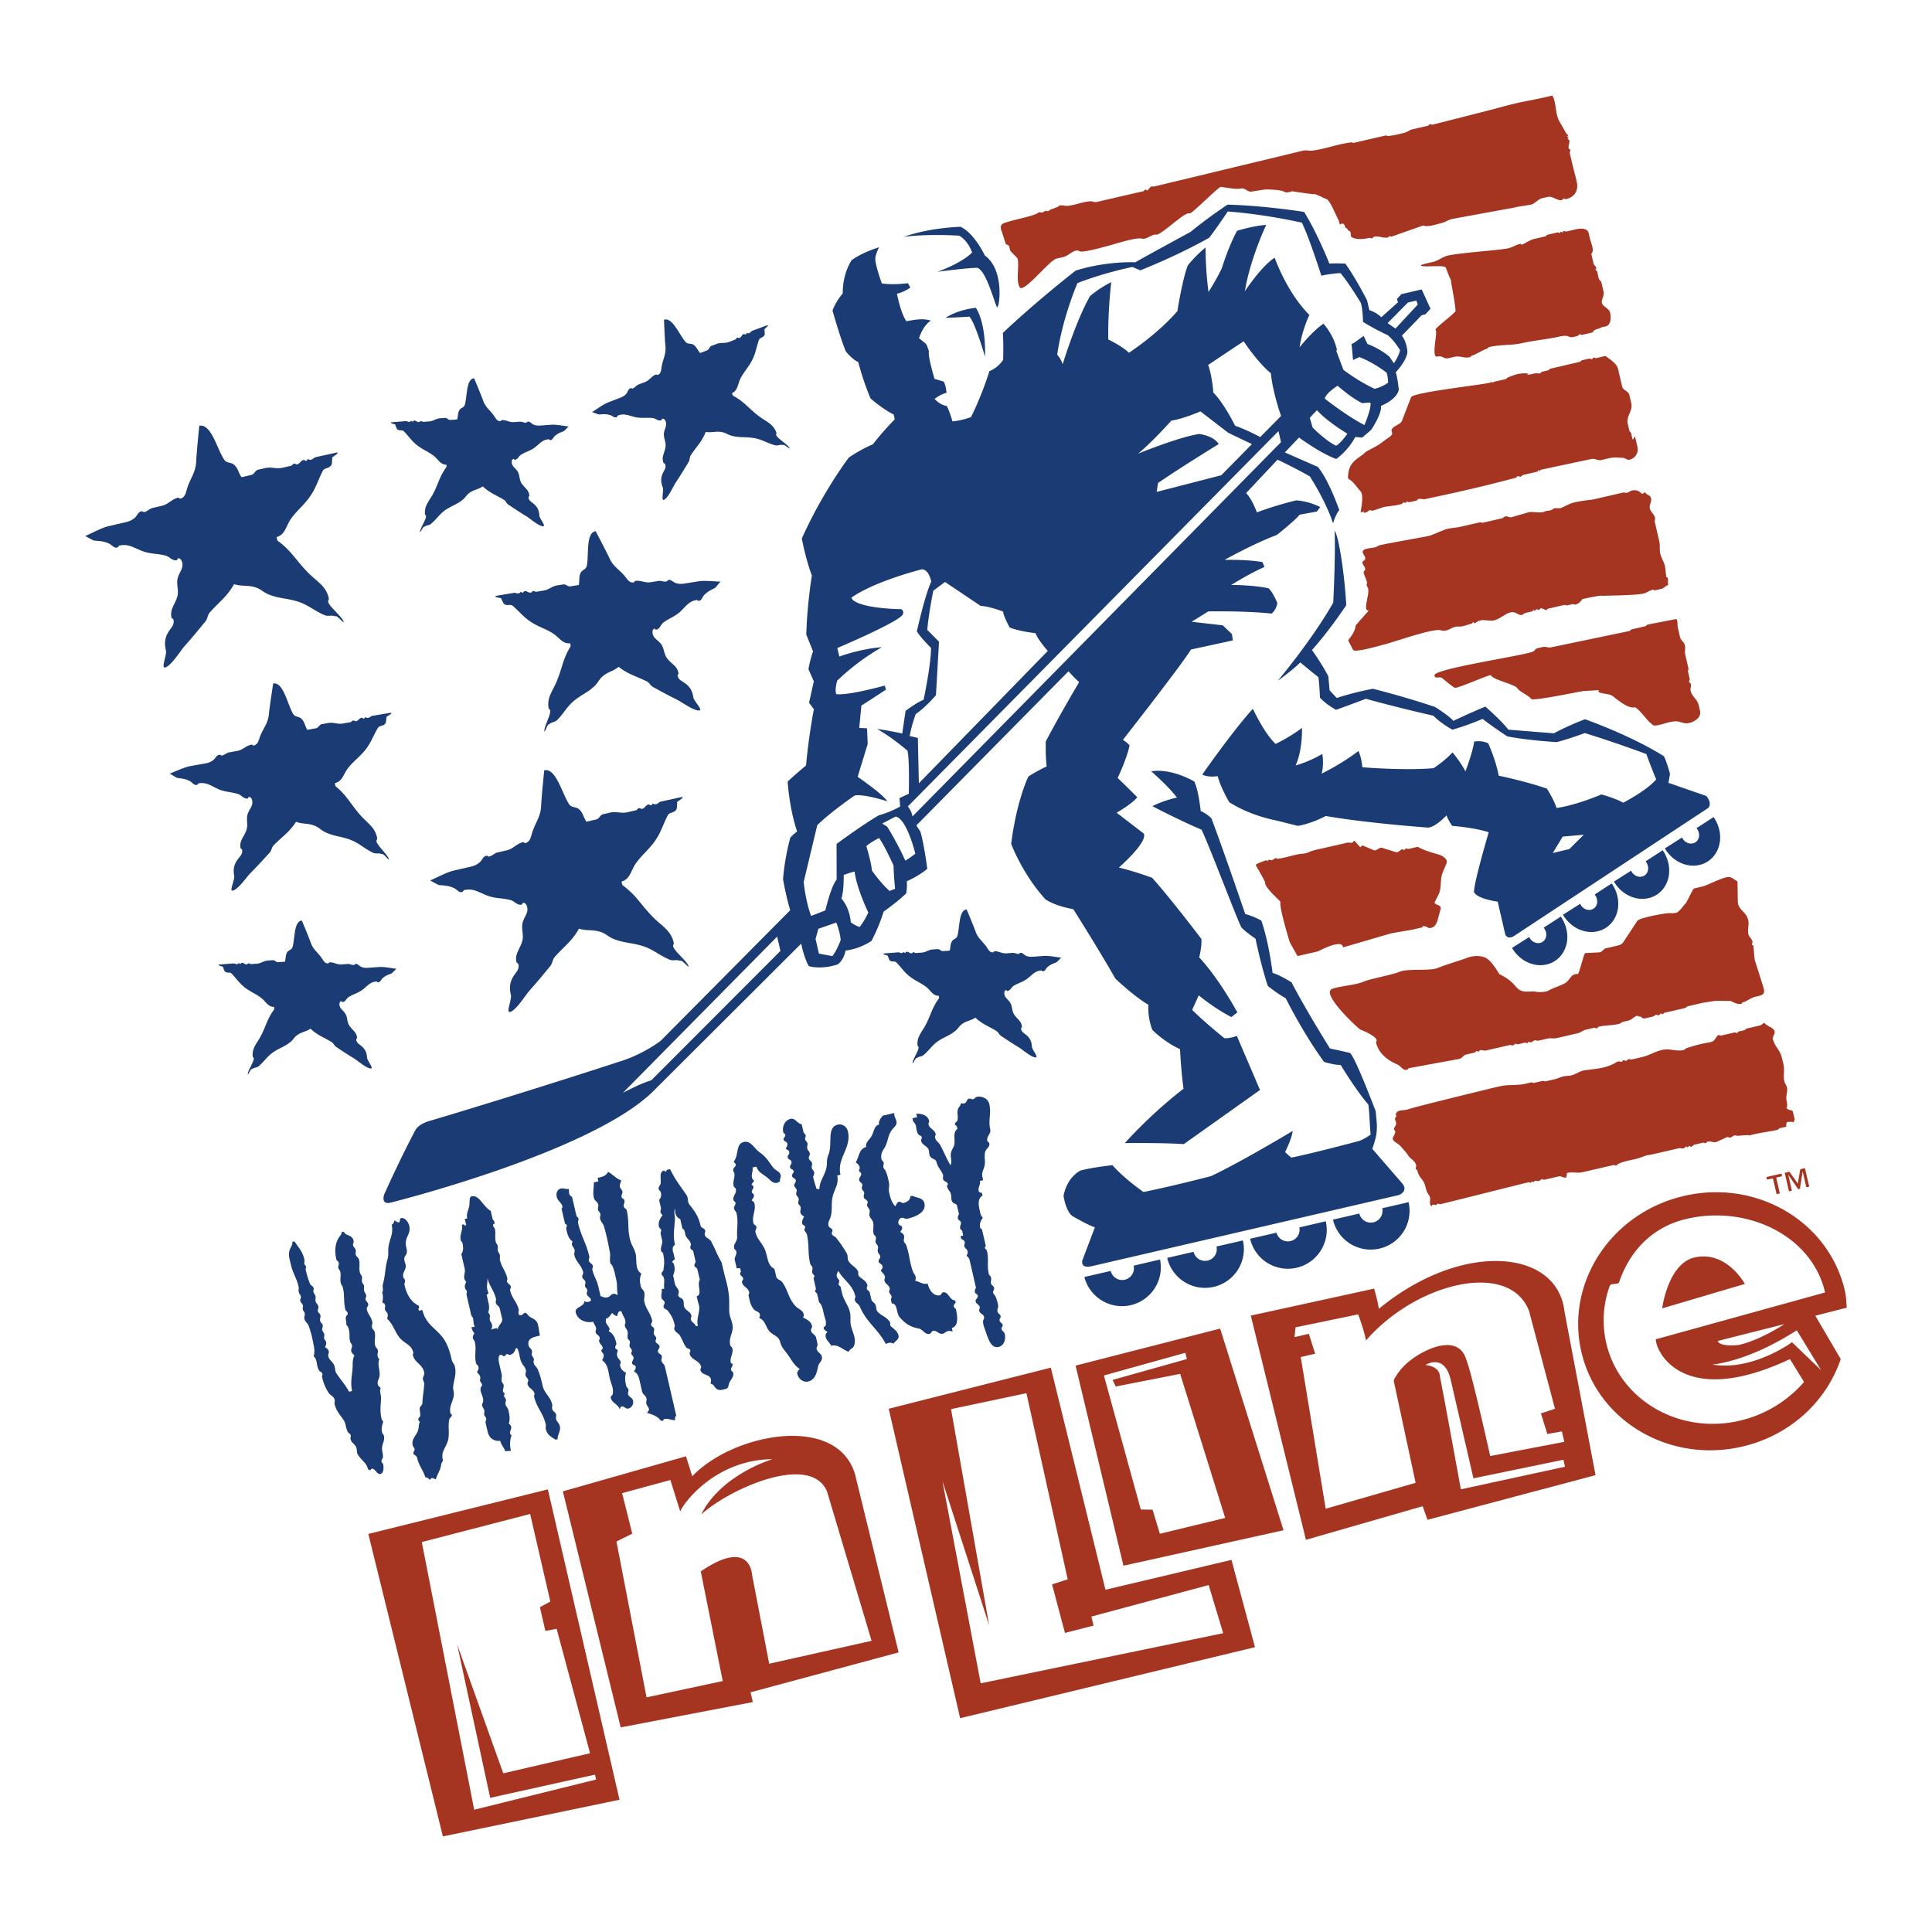
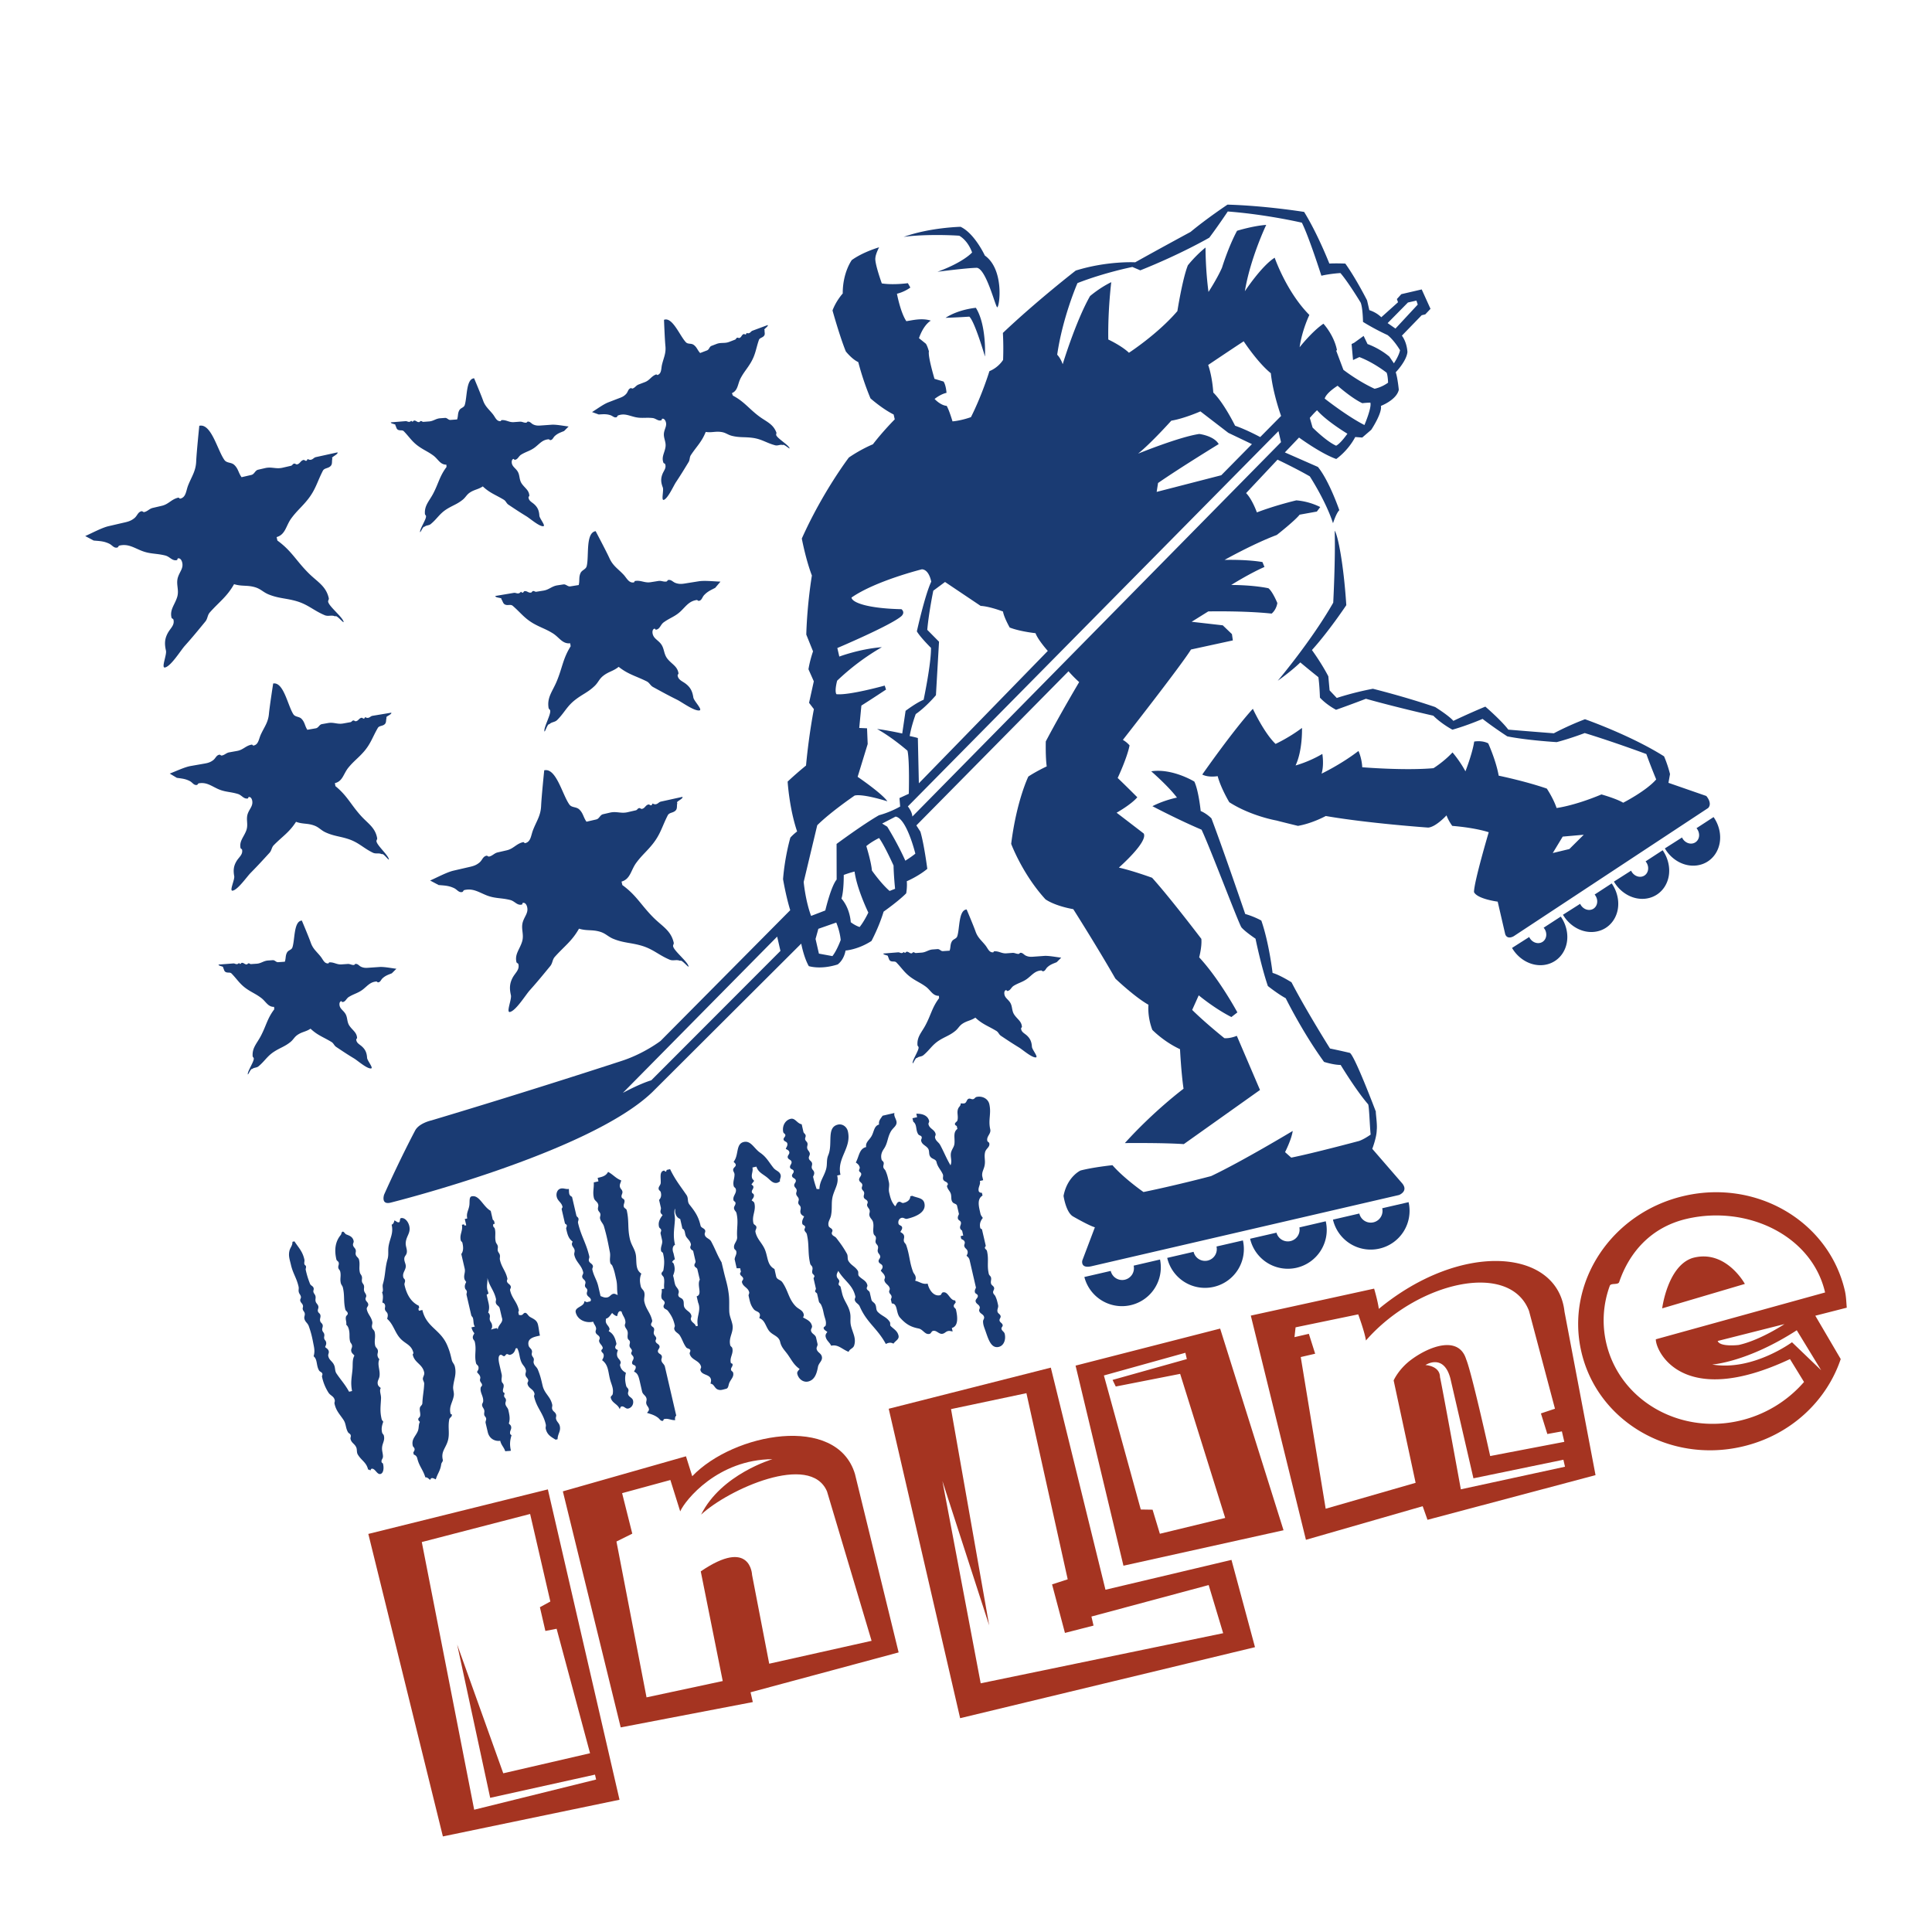
<svg xmlns="http://www.w3.org/2000/svg" width="2500" height="2500" viewBox="0 0 192.756 192.756">
  <g fill-rule="evenodd" clip-rule="evenodd">
    <path fill="#fff" d="M0 0h192.756v192.756H0V0z" />
    <path d="M19.884 42.481c1.19-.274 1.804 2.421 2.505 3.409.245.342.686.206.991.5.4.381.4.773.721 1.22l.972-.225c.321-.072.362-.446.683-.523l.694-.16c.656-.152 1.083.115 1.742-.038l.832-.191c.149-.033.167-.186.316-.217.118-.03.187.1.309.073.292-.068.335-.37.629-.438.103-.022.172.107.275.083.087-.018.09-.11.14-.178.114.056.214.099.344.068.209-.05.278-.214.487-.26l2.146-.472c.119.198-.717.488-.507.606-.08.29.031.564-.19.77-.244.24-.618.172-.766.469-.561 1.095-.706 1.842-1.468 2.818-.614.781-1.09 1.128-1.674 1.918-.542.736-.576 1.62-1.467 1.872l.08.347c1.403 1.014 1.856 1.994 3.084 3.225.881.889 1.758 1.289 2.04 2.517.034.148-.092.233-.058.377.107.477 1.427 1.505 1.537 1.982.053.241-.702-.736-.839-.537-.37-.172-.676.038-1.053-.122-1.113-.472-1.64-1.053-2.802-1.396-1.068-.309-1.757-.259-2.783-.671-.545-.222-.774-.541-1.335-.713-.796-.243-1.323-.068-2.116-.312-.712 1.258-1.46 1.742-2.417 2.817-.252.287-.207.614-.446.908-.786.956-1.239 1.517-2.066 2.443-.404.457-1.357 2.006-1.956 2.143-.415.095.187-1.259.092-1.674-.152-.667-.142-1.163.179-1.757.27-.5.697-.778.568-1.335-.023-.103-.168-.103-.195-.209-.183-.797.306-1.247.557-2.024.244-.755-.16-1.32.107-2.066.187-.526.534-.851.404-1.404-.05-.225-.198-.465-.423-.415-.077.018-.027.152-.107.171-.477.111-.701-.347-1.163-.458-.911-.229-1.51-.129-2.376-.477-.815-.328-1.342-.709-2.2-.511-.103.024-.106.172-.21.195-.347.08-.502-.248-.819-.393-.542-.252-.934-.252-1.533-.305l-.846-.45c.637-.274 1.655-.832 2.341-.988l1.315-.305c.522-.119.874-.176 1.27-.511.282-.24.323-.583.687-.671.103-.022.17.107.274.084.354-.08.499-.332.854-.416l.899-.21c.694-.16.945-.651 1.64-.812.084-.023.119.118.206.095.56-.129.567-.741.762-1.27.362-.931.782-1.445.824-2.448.035-.875.309-3.548.309-3.548zM27.254 68.194c1.037-.183 1.449 2.173 2.009 3.057.195.309.584.211.832.477.329.347.309.686.568 1.083l.846-.148c.282-.05.336-.37.614-.419l.606-.107c.576-.103.931.149 1.506.045l.728-.13c.13-.022.153-.148.282-.17.107-.02.156.095.264.076.259-.045.305-.302.564-.347.088-.015.142.1.233.084.076-.015.084-.095.129-.149.095.054.179.092.294.073.183-.03.252-.172.435-.202l1.872-.312c.095.18-.641.393-.465.504-.084.247 0 .487-.198.655-.221.199-.542.122-.682.371-.534.922-.694 1.559-1.396 2.367-.565.644-.992.923-1.534 1.582-.499.61-.567 1.369-1.349 1.549l.053.3c1.163.942 1.515 1.807 2.513 2.924.721.809 1.46 1.193 1.651 2.269.022.126-.091.195-.068.32.073.42 1.163 1.365 1.235 1.781.038.214-.572-.664-.698-.499-.312-.165-.587 0-.903-.157-.938-.457-1.365-.979-2.356-1.33-.908-.312-1.506-.302-2.372-.702-.461-.217-.644-.504-1.121-.676-.676-.248-1.137-.121-1.812-.37-.675 1.056-1.342 1.438-2.215 2.326-.233.236-.206.519-.427.763-.721.789-1.14 1.25-1.895 2.017-.37.377-1.262 1.67-1.784 1.762-.362.065.217-1.08.155-1.441-.103-.583-.068-1.011.234-1.51.255-.42.636-.64.552-1.125-.019-.092-.145-.099-.16-.191-.122-.694.32-1.063.572-1.723.245-.646-.08-1.148.187-1.777.187-.447.496-.713.412-1.198-.035-.197-.149-.412-.347-.374-.069.012-.03.13-.099.142-.415.072-.591-.332-.987-.45-.774-.236-1.292-.175-2.025-.515-.689-.324-1.128-.674-1.875-.545-.092.019-.1.145-.191.16-.305.053-.427-.237-.689-.377-.458-.241-.798-.257-1.308-.332l-.713-.424c.564-.209 1.468-.644 2.066-.751l1.151-.202c.454-.08.759-.11 1.118-.385.255-.19.305-.489.622-.546.092-.015.145.1.236.084.31-.057.442-.267.755-.32l.785-.142c.606-.107.847-.522 1.453-.629.076-.011.095.106.172.095.491-.087.521-.617.716-1.063.354-.786.74-1.212.824-2.078.067-.751.425-3.05.425-3.05zM47.302 37.742c-.816.058-.682 1.902-.938 2.673-.087.267-.4.267-.537.514-.179.32-.103.572-.221.919l-.667.049c-.217.016-.316-.217-.537-.202l-.477.035c-.451.031-.671.286-1.121.317l-.573.042c-.098.003-.14-.088-.243-.081-.084.008-.099.104-.184.107-.202.015-.285-.168-.487-.156-.073.007-.087.103-.16.106-.057.004-.081-.053-.126-.083-.061.057-.118.103-.205.106-.142.011-.222-.081-.363-.069l-1.468.118c-.033.152.557.172.446.286.107.172.092.37.271.458.202.107.428-.011.583.152.572.591.812 1.038 1.491 1.514.545.381.915.511 1.445.9.492.365.686.922 1.303.911l.015.235c-.697.928-.796 1.64-1.338 2.669-.393.74-.874 1.167-.816 2.009.007.103.103.13.11.232.023.324-.617 1.243-.595 1.567.012.167.305-.606.431-.507.202-.183.442-.11.647-.287.622-.518.843-.991 1.522-1.441.626-.404 1.075-.511 1.65-.973.306-.247.389-.499.713-.716.462-.312.836-.305 1.297-.618.702.667 1.273.832 2.097 1.332.218.133.252.354.461.492.69.461 1.091.728 1.8 1.163.35.212 1.262 1.014 1.669.987.287-.019-.366-.77-.384-1.056-.031-.454-.137-.77-.458-1.086-.27-.267-.598-.362-.625-.743-.004-.069.087-.1.083-.172-.038-.544-.438-.739-.751-1.185-.305-.439-.156-.877-.472-1.304-.222-.298-.507-.438-.534-.82-.011-.152.038-.335.191-.347.053-.004.049.092.103.087.324-.023.377-.358.656-.522.537-.324.937-.374 1.425-.767.458-.37.717-.716 1.308-.759.068-.004.099.088.172.083.235-.019.274-.259.449-.415.297-.264.545-.339.919-.492l.454-.454c-.462-.05-1.224-.206-1.693-.175l-.9.064c-.358.023-.594.061-.915-.08-.225-.096-.316-.309-.568-.294-.072.003-.087.103-.16.107-.245.019-.381-.115-.626-.1l-.617.045c-.477.03-.733-.236-1.209-.202-.057.004-.053.099-.11.104-.389.026-.511-.367-.739-.664-.412-.526-.782-.774-1.003-1.408-.193-.547-.891-2.205-.891-2.205zM59.427 52.993c-1.022.164-.648 2.479-.889 3.477-.08.352-.473.382-.621.709-.191.428-.065.736-.179 1.19l-.836.134c-.274.041-.427-.241-.701-.195l-.594.091c-.569.092-.82.436-1.385.526l-.716.115c-.125.02-.19-.092-.317-.072-.107.015-.115.142-.22.157-.252.041-.382-.184-.634-.145-.092.015-.099.141-.19.152-.072.011-.107-.058-.168-.096-.073.081-.138.146-.248.164-.179.027-.289-.08-.469-.049l-1.837.309c-.03.199.72.16.595.316.152.206.157.457.392.549.267.11.538-.065.751.122.79.686 1.141 1.223 2.052 1.754.728.415 1.217.537 1.926.976.659.404.968 1.091 1.75 1.002l.045.298c-.781 1.246-.827 2.161-1.398 3.519-.408.979-.973 1.575-.805 2.631.019.125.145.152.164.277.064.409-.644 1.64-.579 2.048.034.209.319-.801.487-.69.236-.25.545-.187.79-.43.724-.726.956-1.35 1.765-1.986.739-.584 1.3-.763 1.975-1.415.359-.347.438-.671.824-.983.549-.446 1.018-.474 1.567-.918.961.762 1.701.903 2.795 1.448.29.145.359.416.641.568.918.502 1.456.801 2.401 1.27.466.232 1.704 1.144 2.22 1.063.358-.058-.549-.935-.606-1.29-.089-.575-.256-.96-.698-1.323-.37-.309-.797-.396-.869-.869-.015-.092.098-.142.083-.229-.106-.686-.637-.884-1.078-1.415-.435-.522-.294-1.091-.739-1.593-.317-.354-.691-.5-.768-.976-.03-.194.009-.431.202-.461.069-.012.072.11.137.103.412-.068.443-.499.771-.736.644-.465 1.147-.575 1.716-1.124.537-.523.831-.988 1.57-1.103.088-.015.137.1.225.084.298-.046.32-.354.522-.573.347-.365.656-.492 1.106-.724l.525-.622c-.59-.015-1.567-.129-2.157-.035l-1.133.18c-.446.072-.74.142-1.16 0-.3-.095-.438-.358-.754-.309-.087.016-.099.142-.187.153-.309.049-.499-.104-.804-.054l-.773.123c-.599.095-.953-.217-1.549-.123-.076.012-.057.134-.13.145-.487.077-.687-.404-1.006-.759-.58-.617-1.076-.888-1.426-1.666-.307-.673-1.374-2.69-1.374-2.69zM66.248 31.908c.839-.32 1.567 1.586 2.181 2.235.213.225.522.08.777.263.329.236.371.521.648.815l.687-.262c.229-.089.222-.367.446-.451l.492-.19c.465-.18.804-.027 1.27-.206l.587-.226c.103-.042.103-.152.205-.19.089-.035.149.053.237.023.207-.08.207-.305.412-.385.077-.027.138.061.21.03.062-.023.057-.092.084-.145.091.03.168.05.26.015.148-.058.183-.183.332-.24l1.517-.564c.106.133-.473.43-.309.495-.027.222.08.409-.058.58-.156.202-.435.191-.514.423-.294.858-.325 1.418-.782 2.208-.366.632-.679.934-1.025 1.575-.321.59-.256 1.238-.881 1.513l.095.244c1.129.599 1.563 1.27 2.581 2.043.736.557 1.419.759 1.754 1.628.038.103-.045.18-.008.282.13.336 1.198.953 1.327 1.289.068.171-.588-.461-.667-.306-.285-.087-.487.096-.777.02-.862-.232-1.308-.602-2.193-.732-.812-.119-1.311-.012-2.104-.206-.419-.103-.618-.317-1.044-.382-.606-.098-.972.084-1.578-.011-.394.991-.889 1.418-1.477 2.303-.155.235-.087.469-.235.709-.474.777-.748 1.235-1.255 1.997-.252.378-.786 1.602-1.208 1.766-.294.11.007-.942-.107-1.235-.18-.469-.222-.831-.05-1.3.145-.389.431-.641.279-1.03-.027-.076-.137-.061-.164-.133-.217-.564.095-.943.198-1.537.099-.58-.251-.949-.133-1.521.083-.403.302-.674.153-1.067-.061-.16-.194-.321-.355-.259-.052.023-.004.115-.061.137-.335.13-.545-.184-.896-.217-.689-.072-1.116.061-1.784-.104-.629-.155-1.052-.38-1.658-.148-.073.027-.062.137-.134.165-.243.095-.392-.13-.64-.202-.419-.127-.709-.089-1.147-.065l-.668-.241c.439-.267 1.125-.777 1.61-.964l.93-.359c.37-.141.622-.213.876-.502.179-.202.172-.458.431-.557.072-.031.133.056.209.03.252-.095.328-.294.58-.394l.637-.243c.493-.187.621-.576 1.114-.763.06-.023.098.077.16.049.396-.152.339-.599.427-1.003.168-.716.419-1.14.347-1.876-.066-.637-.141-2.621-.141-2.621zM155.717 91.448c.271.385.469.828.576 1.312.377 1.723-.623 3.295-2.234 3.512-1.266.172-2.535-.546-3.203-1.697l1.713-1.09c.182.4.594.659 1.01.602.484-.065.781-.537.67-1.052a1.044 1.044 0 0 0-.24-.477l1.708-1.11zM160.799 88.139c.271.385.469.828.576 1.312.377 1.723-.621 3.294-2.234 3.511-1.266.171-2.531-.545-3.203-1.697l1.713-1.09c.184.4.598.659 1.01.602.484-.065.781-.537.672-1.052a1.127 1.127 0 0 0-.236-.477l1.702-1.109zM165.883 84.83c.27.384.469.827.574 1.311.379 1.724-.621 3.294-2.234 3.513-1.266.171-2.531-.546-3.201-1.697l1.711-1.09c.184.399.6.659 1.012.602.482-.064.781-.537.67-1.052a1.08 1.08 0 0 0-.236-.476l1.704-1.111zM170.963 81.52c.271.385.471.827.578 1.311.377 1.724-.623 3.294-2.234 3.511-1.268.172-2.533-.544-3.203-1.696l1.711-1.09c.184.4.6.659 1.01.602.484-.065.787-.537.672-1.053a1.116 1.116 0 0 0-.236-.477l1.702-1.108zM115.736 125.663a3.875 3.875 0 0 1-7.549 1.743l2.631-.606a1.172 1.172 0 0 0 1.404.877 1.176 1.176 0 0 0 .883-1.403l2.631-.611zM124.004 123.758a3.869 3.869 0 0 1-2.906 4.632 3.87 3.87 0 0 1-4.645-2.89l2.631-.606a1.175 1.175 0 0 0 1.408.873 1.172 1.172 0 0 0 .879-1.403l2.633-.606zM132.27 121.847c.479 2.078-.824 4.152-2.906 4.637a3.868 3.868 0 0 1-4.641-2.895l2.633-.605a1.172 1.172 0 0 0 2.283-.525l2.631-.612zM140.535 119.94a3.864 3.864 0 0 1-2.906 4.632 3.865 3.865 0 0 1-4.639-2.89l2.631-.609a1.17 1.17 0 0 0 2.283-.526l2.631-.607z" fill="#1a3b73" />
    <path d="M54.661 148.597l7.148 30.964-17.622 3.66-7.439-30.182 17.913-4.442zm-1.77 2.452l-10.809 2.802 5.227 26.705 12.166-3.012-.113-.489-10.456 2.315-3.294-15.293 4.599 12.845 8.659-2.001-3.336-12.418-1.121.217-.546-2.368 1.041-.568-2.017-8.735zM69.065 147.282c4.121-4.309 14.419-6.246 16.234-.225l4.358 17.805-14.774 3.977.225.977-13.18 2.527-5.772-23.551 12.284-3.497c-.001 0 .324 1.049.625 1.987zm-6.997 1.69l1.015 4.04-1.579.786 3.001 15.548 7.602-1.628-2.192-10.942c5.002-3.412 5.12.358 5.12.358l1.709 8.854 10.214-2.284-4.446-14.904c-1.666-3.923-9.871-.194-12.563 2.314 2.006-4.038 7.119-5.531 7.119-5.531-5.453.03-8.712 4.083-9.204 5.207-.355-1.146-.98-3.13-.98-3.13l-4.816 1.312zM104.84 136.449l5.453 22.16 12.572-2.978 2.346 8.708-29.418 7.085-7.126-30.873 16.173-4.102zm-2.434 2.548l-7.521 1.59 3.805 21.579-4.666-14.407 3.82 20.185 24.191-4.999-1.445-4.804-11.697 3.142.209.903-2.852.731-1.285-4.842 1.561-.506-4.12-18.572z" fill="#a53421" />
    <path d="M121.734 132.553l6.324 20.12-15.971 3.538-4.777-19.963 14.424-3.695zm-11.599 4.678l3.68 13.372 1.178.019.727 2.402 6.518-1.579-4.494-14.374-6.424 1.262-.32-.659 7.41-2.078-.145-.629-8.13 2.264zM137.564 130.586c8.246-6.802 17.832-6.005 18.525.271l3.098 16.318-16.766 4.457-.48-1.357-11.648 3.352-5.5-22.369 12.303-2.691c0-.002.373 1.252.468 2.019zm-8.304 1.842l-.109.979 1.434-.332.629 1.986-1.438.332 2.488 15.133 8.973-2.585-2.191-10.21c-.008 0 .494-1.145 1.752-2.074 1.842-1.369 4.748-2.429 5.482-.039.547 1.289 2.396 9.65 2.396 9.65l7.396-1.415-.242-1.044-1.451.263-.641-2.055 1.402-.469-2.588-9.753c-1.922-5.044-11.168-2.909-16.273 2.947-.113-.836-.77-2.608-.77-2.608l-6.249 1.294zm26.72 13.21l-8.975 1.854-2.301-9.967c-.674-2.543-2.488-1.333-2.488-1.333s1.438.057 1.453 1.203c.213.928 2.08 11.195 2.08 11.195l10.391-2.254-.16-.698zM157.77 134.859c-1.596-6.908 2.996-13.87 10.26-15.544 7.262-1.678 14.441 2.562 16.035 9.471.127.55.139 1.137.188 1.682l-3.139.801 2.535 4.324c-1.414 4.2-5.021 7.625-9.844 8.737-7.264 1.679-14.444-2.561-16.035-9.471zm15.775 6.89a12.13 12.13 0 0 0 6.443-3.87l-1.402-2.283c-10.752 5.053-13.412-.823-13.383-1.975l16.887-4.671c-1.311-5.678-7.756-8.742-13.787-7.351-3.604.831-5.766 3.385-6.764 6.332-.133.286-.822.054-.93.352a10.022 10.022 0 0 0-.355 5.707c1.312 5.678 7.26 9.152 13.291 7.759zm-4.674-16.241c-2.502.796-3.035 5.028-3.035 5.028l8.25-2.439s-1.902-3.504-5.215-2.589zm9.166 6.596l-6.664 1.685c.227.629 2.107.397 2.107.397 2.151-.478 4.557-2.082 4.557-2.082zm1.227.617c-4.967 3.203-8.439 3.416-8.439 3.416 4.018.69 7.963-2.222 7.963-2.222l2.91 2.794-2.434-3.988z" fill="#a53421" />
    <path d="M40 121.535c.351-.081.72.297.835.788.16.691-.293.973-.354 1.645-.038.396.187.697.092 1.066-.065.233-.232.297-.237.561-.007.312.195.545.142.839-.077.39-.339.579-.241.999.027.129.141.16.168.289.046.191-.088.295-.046.481.232 1.011.679 1.715 1.422 2.069l.045.207a.449.449 0 0 0-.083.092l.05.205.347-.08c.407 1.758 1.81 1.914 2.496 3.562.222.529.306.857.436 1.425.065.275.243.379.308.656.184.793-.087 1.235-.167 1.998-.035.336.118.6.058.932-.122.682-.492 1.048-.32 1.779.015.068.106.012.122.08.057.24-.209.274-.252.496-.16.816.088 1.448-.168 2.215-.221.668-.655 1.015-.48 1.781.049.205-.125.274-.153.472-.087.645-.358.908-.541 1.503-.157-.054-.267-.156-.424-.118-.072.015-.098.103-.141.175-.167-.133-.294-.285-.477-.252-.237-.789-.626-1.116-.809-1.917a.49.49 0 0 0-.347-.358l-.045-.206c.061-.134.16-.217.118-.389-.03-.13-.142-.16-.172-.29-.148-.652.279-.927.504-1.457.129-.312.05-.629.205-.918-.057-.069-.133-.115-.155-.222-.042-.179.141-.202.179-.365.056-.279-.069-.512-.027-.794.03-.225.24-.255.252-.491.033-.763.147-1.171.182-1.934.004-.21-.16-.351-.129-.549.042-.229.18-.357.122-.61-.19-.827-.941-.907-1.133-1.734-.019-.084.08-.106.062-.194-.176-.751-.71-.862-1.197-1.322-.651-.618-.748-1.48-1.418-2.067.03-.172.087-.293.045-.484-.045-.198-.217-.248-.262-.445-.039-.172.045-.264.003-.439-.035-.164-.149-.217-.267-.263.05-.374.11-.646-.027-1.01.179-.168-.003-.534.077-.816.27-.915.202-1.59.469-2.505.133-.465.019-.839.11-1.331.142-.796.496-1.25.297-2.104.157-.061.236-.206.271-.423.175.05.286.225.461.183.141-.034.05-.377.194-.411zM29.176 123.896l.199-.047c.43.651.804.991.991 1.804.042.18-.038.29.003.47.024.102.134.114.157.22.034.145-.053.222-.02.366.122.534.222.854.416 1.357.084.225.312.218.37.457.035.149-.053.222-.023.37.042.18.165.244.206.424.046.197-.033.31.012.507.053.232.221.282.274.515.045.19-.088.294-.045.483.042.18.205.199.248.379.053.232-.077.354-.023.587.042.19.21.225.252.411.045.198-.084.32-.039.52.042.172.157.217.195.389.042.175-.041.267-.003.438.038.152.152.202.187.354.05.206-.035.329-.096.496.146.138.309.19.363.424.041.19-.092.293-.046.484.092.404.386.491.561.85.16.316.068.603.259.885.477.705.832 1.052 1.254 1.814l.298-.069c-.164-.834-.039-1.307.038-2.115.053-.556-.038-.987.194-1.422-.119-.164-.264-.222-.312-.438-.054-.24.129-.354.072-.595-.039-.172-.156-.222-.194-.394-.104-.438-.004-.696-.107-1.136-.054-.232-.119-.381-.274-.519.053-.274-.095-.522-.027-.793.038-.152.217-.183.175-.365-.038-.18-.202-.199-.243-.378-.191-.828-.046-1.334-.237-2.162-.045-.198-.164-.26-.209-.457-.103-.442.045-.709-.058-1.151-.034-.153-.149-.198-.187-.354-.045-.199.084-.321.038-.519-.038-.172-.198-.172-.236-.344-.229-.999-.084-1.803.435-2.425.088-.1.061-.306.187-.331.148-.034.225.22.377.274.302.122.625.221.721.632.042.18-.096.267-.054.451.05.213.217.266.267.479.042.172-.042.263-.003.439.06.247.277.289.335.537.11.483-.03.771.08 1.254.042.18.16.244.202.423.046.199-.035.31.012.509.042.17.155.217.194.387.045.199-.031.31.015.509.045.197.165.258.209.457.038.172-.103.244-.062.415.047.199.214.248.26.446.054.232-.19.309-.137.542.119.514.423.701.542 1.217.054.232-.073.354-.019.586.045.198.213.248.258.447.123.525-.068.842.055 1.368.045.197.213.247.259.446.057.232-.073.354-.02.587a.605.605 0 0 0 .179.319c-.24.52.088 1.045.016 1.667-.038.335-.252.488-.172.839.046.191.176.252.294.369-.167.282.035.626.027 1.011-.032.786-.13 1.263.053 2.056.03.13.095.205.171.285-.122.374-.217.652-.119 1.083.034.145.145.175.179.32.119.508-.167.74-.183 1.239-.012.32.095.534.092.851-.009.228-.191.308-.137.542.022.095.125.087.145.182.103.432.045.935-.264 1.007-.342.08-.537-.603-.881-.522-.068.016-.08.1-.118.172-.08-.064-.145-.095-.229-.092-.167-.731-.664-.892-1.029-1.506-.142-.248-.039-.508-.176-.758-.171-.332-.457-.401-.545-.783-.034-.145.053-.221.02-.365-.042-.184-.206-.179-.286-.336-.237-.423-.175-.812-.435-1.205-.385-.582-.729-.884-.896-1.608-.035-.145.053-.221.019-.366-.095-.422-.445-.435-.652-.793a4.72 4.72 0 0 1-.614-1.528c-.031-.122.062-.18.035-.298-.05-.206-.245-.179-.343-.358-.287-.496-.134-1.083-.534-1.399.11-.362.096-.667.008-1.091-.145-.759-.236-1.208-.492-1.921-.115-.317-.354-.396-.436-.736-.048-.213.082-.335.032-.549-.039-.171-.157-.218-.194-.393-.035-.145.053-.222.018-.366-.048-.218-.217-.268-.267-.484-.041-.171.1-.24.062-.412-.045-.197-.164-.263-.21-.461-.05-.206.027-.331-.022-.538-.202-.888-.561-1.295-.763-2.184-.123-.516-.255-.865-.157-1.343.075-.383.323-.531.308-.942zM78.886 111.625c.454-.103.638.469 1.098.542l.172.755c.038.155.182.193.221.347.035.156-.08.256-.046.408.039.175.187.214.229.385.046.194-.068.312-.022.511.05.206.202.279.252.484.045.194-.134.328-.088.526.049.214.267.252.316.469.042.18-.068.294-.026.477.038.18.19.232.232.415.042.18-.035.298-.103.458.11.48.197.747.35 1.221.107.011.18.011.282.008.031-.806.435-1.194.661-1.961.152-.534.011-.919.225-1.426.477-1.14-.214-2.771.964-3.042.446-.103.885.21.991.675.386 1.674-1.124 2.654-.739 4.327l-.328.076c.171.736-.168 1.193-.396 1.899-.244.751-.065 1.288-.217 2.074-.072.396-.339.629-.249 1.033.054.232.332.22.386.453.03.13-.092.21-.062.34.054.24.302.247.451.438.442.576.697.923 1.056 1.564.137.259.011.514.172.754.282.435.64.515.914.946.11.183-.022.396.126.548.32.336.724.432.831.896.03.125-.087.21-.062.34.046.187.259.209.301.399l.16.687c.053.24.282.279.389.488.137.255.045.529.24.739.427.443.889.501 1.213 1.022.08.133-.02.302.095.412.332.319.664.477.771.941.088.369-.301.504-.507.805-.251-.149-.503-.104-.758.03-.851-1.574-1.892-2.105-2.601-3.736-.119-.29-.423-.336-.496-.646-.035-.147.084-.228.053-.372-.271-1.171-1.091-1.515-1.7-2.54-.1.206-.198.347-.145.576.042.183.194.236.236.415.034.149-.087.229-.054.374.026.122.168.126.194.244l.145.617c.184.793.606 1.129.79 1.918.118.515-.023.834.103 1.35.187.74.537 1.239.312 1.952-.103.312-.446.327-.549.634-.671-.264-1.048-.771-1.742-.611-.167-.358-.457-.491-.549-.888-.046-.188.042-.343.167-.473-.13-.149-.32-.179-.367-.386-.033-.138.188-.168.207-.301.076-.396-.077-.641-.172-1.045-.092-.399-.122-.648-.301-1.014-.065-.13-.179-.164-.213-.313l-.172-.755c-.03-.117-.168-.121-.198-.244-.027-.117.099-.182.068-.305l-.22-.961c-.024-.102.098-.167.076-.271-.035-.146-.175-.168-.21-.312-.05-.206.062-.339.012-.545-.039-.172-.187-.21-.225-.382-.259-1.117-.072-1.811-.329-2.924-.042-.18-.195-.237-.237-.415-.03-.13.092-.21.062-.34-.034-.156-.239-.145-.279-.298-.064-.282.065-.477.18-.728-.175-.097-.317-.18-.365-.386-.046-.205.061-.34.015-.545-.042-.172-.191-.21-.229-.382-.038-.171.077-.27.038-.441-.045-.199-.198-.257-.244-.45-.042-.172.077-.271.039-.443-.042-.182-.195-.235-.237-.414-.05-.218.202-.329.152-.542-.049-.217-.324-.206-.374-.419-.049-.207.207-.302.161-.507-.042-.191-.317-.165-.359-.352-.053-.232.198-.347.145-.579-.049-.214-.324-.202-.374-.42-.049-.214.202-.324.153-.541-.041-.18-.202-.232-.35-.316.064-.195.202-.324.152-.542-.05-.205-.32-.179-.37-.385-.042-.187.213-.282.171-.473-.031-.126-.176-.148-.206-.278-.131-.58.177-1.193.741-1.323zM60.669 116.918c.526.285.747.632 1.312.854-.05.236-.188.396-.13.644.046.199.199.252.244.45.05.214-.13.347-.08.561.038.172.244.16.286.332.053.24-.122.39-.064.629.041.18.251.188.293.366.252 1.091.062 1.766.313 2.855.163.714.56 1.045.617 1.772.053.687-.035 1.319.526 1.687-.182.449-.164.789-.054 1.276.065.267.291.344.351.61.08.35-.072.584.008.938.175.763.599 1.079.774 1.846.042.18-.145.274-.103.457.042.18.252.184.294.366.046.194-.069.312-.023.511.042.18.194.237.236.416.03.129-.092.209-.061.339.058.241.335.249.393.488.05.213-.205.327-.157.542.054.232.332.221.386.454.038.171-.077.27-.039.441.061.268.286.34.347.606l1.129 4.872c-.119.127-.145.279-.104.458-.43.019-.682-.202-1.101-.106-.084.02-.053.156-.134.175-.217.05-.312-.189-.491-.319-.365-.268-.659-.337-1.082-.474.091-.138.225-.232.183-.404-.05-.213-.21-.305-.256-.518-.046-.199.064-.313.019-.512-.072-.309-.366-.385-.439-.693l-.235-1.03c-.1-.423-.187-.809-.568-.953.069-.198.209-.301.16-.507-.042-.183-.309-.137-.35-.316-.057-.24.19-.37.137-.609-.039-.172-.187-.21-.229-.382-.027-.122.1-.188.068-.305-.041-.183-.19-.237-.232-.416-.042-.183.069-.298.027-.477-.035-.148-.175-.168-.209-.312-.061-.26.042-.427-.02-.683-.053-.232-.213-.324-.267-.557-.034-.145.062-.229.054-.37-.004-.435-.287-.64-.386-1.071-.057.016-.091-.05-.148-.038-.214.05-.225.298-.301.504-.21-.05-.343-.164-.492-.321-.21.26-.312.489-.629.58.02.114-.022.206.004.324.068.294.297.386.365.675.023.096-.05.156-.083.235.469.264.637.661.762 1.202.042.18-.145.274-.103.458.03.137.141.164.259.229-.069.221-.122.362-.069.595.062.263.286.339.347.606.031.125-.091.209-.061.339.083.358.278.557.587.731-.125.47-.092.806.022 1.297.039.171.187.21.225.381.042.172-.076.271-.034.443.068.308.423.335.495.644.08.359-.13.717-.477.797-.267.062-.412-.267-.675-.205-.114.025-.114.171-.182.259-.199-.522-.759-.583-.889-1.133-.035-.164.171-.214.195-.369.113-.599-.153-.961-.291-1.56-.175-.748-.16-1.365-.766-1.814.099-.202.199-.344.145-.576-.034-.152-.183-.191-.221-.347-.03-.138.167-.184.137-.32-.065-.274-.294-.366-.359-.641-.034-.146.088-.225.054-.374-.058-.247-.339-.271-.401-.522-.038-.172.08-.271.038-.441-.056-.256-.213-.366-.282-.622-.731.171-1.567-.171-1.745-.935-.122-.541.873-.552.857-1.102a.507.507 0 0 1 .233.091l.393-.091c-.012-.062.049-.092.034-.152-.057-.256-.347-.298-.404-.557-.042-.172.076-.271.038-.443-.038-.152-.187-.189-.222-.347-.038-.171.077-.271.039-.441-.05-.213-.267-.256-.316-.47-.045-.189.137-.302.092-.491-.169-.729-.713-.983-.881-1.712-.046-.198.068-.312.022-.512-.05-.213-.209-.305-.259-.518-.027-.122.023-.206.068-.306-.43-.327-.514-.724-.64-1.261-.034-.149.087-.229.053-.375-.022-.103-.164-.106-.187-.209l-.317-1.373c-.026-.103.099-.167.077-.271-.103-.438-.477-.552-.576-.99-.08-.351.065-.736.401-.816.305-.068.499.088.809.035.025.189 0 .305.045.496.035.152.149.225.274.297l.432 1.853c.03.145.175.164.209.313.038.171-.077.27-.039.441.309 1.331.808 1.99 1.117 3.321.038.171-.077.271-.038.442.057.247.339.274.4.521.03.146-.088.229-.053.374.152.671.438.999.594 1.67l.222.961c.248.095.427.19.689.13.256-.058.324-.29.58-.352.172-.038.274.072.443.115-.107-.58-.012-.946-.142-1.521-.129-.549-.172-.881-.392-1.392-.042-.114-.172-.149-.202-.279-.1-.419.042-.686-.05-1.108-.194-.995-.301-1.575-.583-2.54-.091-.312-.316-.452-.389-.777-.041-.179.069-.297.027-.476-.042-.18-.19-.237-.232-.417-.045-.197.065-.312.02-.511-.069-.301-.358-.362-.431-.66-.137-.594.015-.952-.012-1.552l.466-.105-.08-.344c.454-.106.82-.182 1.041-.601zM73.297 125.641c.022-.312.232-.484.16-.797-.035-.145-.18-.164-.21-.312-.103-.435.328-.671.297-1.117-.057-.915.145-1.468-.061-2.371-.046-.194-.199-.252-.244-.45-.057-.24.19-.37.137-.61-.027-.117-.167-.122-.194-.244-.1-.427.332-.671.232-1.101-.035-.146-.18-.169-.214-.314-.098-.438.077-.693.084-1.139.004-.217-.19-.344-.125-.549.061-.188.29-.256.243-.454-.03-.13-.137-.168-.206-.279.537-.654.19-1.776 1.006-1.967.725-.167 1.018.641 1.637 1.067.632.436.842.899 1.323 1.503.244.315.632.343.724.735.057.244-.118.389-.065.633-.103.038-.164.107-.278.134-.374.088-.618-.184-.903-.443-.469-.422-.97-.552-1.175-1.173l-.396.092c.092.388-.129.637-.042 1.021.034.148.134.197.214.312-.103.126-.167.221-.267.351.06.076.164.106.187.21.053.232-.199.347-.145.576.026.121.167.125.194.243.053.231-.099.358-.217.556.11.104.24.146.275.299.175.755-.275 1.219-.1 1.979.042.179.252.184.293.365.046.195-.133.328-.088.527.157.666.523.945.843 1.539.439.809.24 1.717 1.053 2.144l.17.755c.077.324.439.305.622.579.591.858.603 1.624 1.312 2.372.312.328.714.377.816.823.03.122-.023.206-.069.306.408.225.782.373.893.843.042.19-.142.305-.095.491.072.32.43.362.502.679l.142.617c.046.199-.13.332-.084.526.08.354.439.396.519.751.095.42-.316.614-.389 1.029-.123.679-.332 1.305-.983 1.457-.488.11-.961-.26-1.079-.767-.05-.206.115-.324.232-.488-.568-.4-.751-.819-1.155-1.396-.335-.479-.652-.724-.786-1.3-.152-.652-.826-.647-1.181-1.209-.306-.48-.371-.965-.896-1.167.019-.141.088-.228.053-.373-.068-.302-.419-.274-.606-.511-.342-.427-.389-.786-.514-1.327-.035-.145.087-.229.053-.373-.107-.466-.609-.53-.717-.992-.034-.155.157-.235.118-.388-.045-.199-.263-.241-.308-.436-.019-.096.053-.156.083-.235l-.076-.345c-.129.013-.217.005-.347.008l-.202-.895z" fill="#1a3b73" />
    <path d="M88.057 111.315l1.181-.273c-.076.309.126.508.199.823.098.438-.31.613-.539.992-.373.629-.305 1.155-.705 1.753-.232.344-.339.648-.241 1.067.035.145.176.168.21.312.042.18-.068.299-.026.477.035.157.16.206.217.347.183.412.229.684.328 1.118.092.396-.057.648.03 1.041.134.575.226.934.599 1.38.152-.168.161-.396.382-.45.175-.037.271.157.446.114.354-.079.689-.286.679-.663l.198-.046c.496.221 1.087.187 1.212.735.21.908-.85 1.354-1.727 1.557-.205.045-.334-.142-.542-.095-.247.057-.377.322-.316.578.042.19.313.165.359.355.042.187-.088.309-.172.472.16.114.32.18.37.386.046.206-.061.34-.016.545.042.172.175.222.229.382.354 1.011.312 1.662.682 2.661.073.191.207.278.252.484a.578.578 0 0 1-.045.408c.487.114.762.399 1.25.289.149.652.614 1.304 1.239 1.159.149-.034.134-.248.283-.282.544-.125.678.82 1.227.801l.05.206c-.091.138-.225.232-.187.404.035.148.18.168.214.312.165.714.263 1.64-.412 1.83l.08.344c-.172-.022-.29-.077-.461-.039-.225.054-.309.217-.53.267-.381.088-.591-.369-.968-.282-.175.043-.175.26-.352.298-.454.106-.64-.457-1.098-.541-.809-.156-1.289-.461-1.85-1.09-.412-.466-.202-1.407-.812-1.404l-.095-.412c.045-.109.099-.187.068-.305-.037-.179-.19-.236-.232-.414-.035-.15.084-.229.053-.375-.083-.361-.445-.423-.529-.781-.035-.148.087-.229.053-.374-.068-.294-.262-.385-.422-.626.11-.133.217-.258.179-.438-.054-.232-.332-.225-.386-.454-.049-.217.202-.327.153-.541-.046-.197-.194-.255-.24-.454-.045-.194.064-.312.02-.511-.042-.179-.194-.232-.237-.415-.042-.195.069-.312.023-.512-.034-.152-.183-.189-.221-.347-.1-.435.045-.705-.054-1.144-.068-.289-.297-.382-.365-.676-.046-.194.068-.312.023-.51-.05-.207-.202-.279-.252-.484-.035-.145.087-.229.053-.374-.053-.231-.332-.222-.385-.454-.038-.179.072-.297.03-.476-.038-.173-.187-.21-.225-.382-.038-.152.08-.251.042-.408-.045-.198-.263-.236-.309-.434-.057-.257.256-.401.199-.66-.031-.131-.176-.148-.206-.278s.092-.21.062-.339c-.054-.24-.202-.352-.389-.489.339-.629.339-1.38 1.033-1.54-.087-.457.286-.671.519-1.061.282-.472.247-1.04.77-1.188-.07-.364.15-.577.35-.876zM96.665 109.616c.169-.038.265.087.431.045.15-.033.184-.183.332-.217.541-.126 1.145.148 1.277.716.217.95-.129 1.557.092 2.51.105.454-.396.694-.291 1.151.027.118.17.122.195.244.088.377-.332.519-.42.892-.113.488.051.82-.045 1.312-.076.415-.287.644-.24 1.067l.096.412-.328.075c.088.386-.205.618-.119 1.003.035.138.191.183.32.18l.064.274c-.586.362-.365 1.125-.205 1.819.043.178.139.267.232.414-.24.302-.346.607-.254.999.021.097.16.081.178.177l.365 1.577c.023.096-.105.142-.082.237.033.145.176.167.209.312.203.869-.023 1.406.18 2.272.037.172.186.21.225.382.049.217-.055.365-.004.579.045.197.262.239.309.435.043.189-.137.305-.094.491.033.157.152.21.219.348.152.327.191.526.271.88.059.248-.113.412-.057.664.045.194.262.236.309.435.041.18-.141.274-.104.457.047.194.264.237.309.435.039.153-.152.233-.117.389.053.229.27.271.324.504.129.549-.076 1.175-.604 1.296-.822.191-1.078-.953-1.383-1.776-.1-.278-.168-.461-.176-.755-.004-.183.145-.278.102-.457-.068-.302-.418-.313-.486-.614-.035-.145.088-.225.053-.374-.057-.255-.348-.297-.408-.556-.053-.24.268-.352.213-.592-.041-.172-.246-.16-.285-.332-.041-.179.035-.297.104-.457l-.633-2.745c-.046-.198-.153-.316-.309-.435.083-.156.145-.278.103-.458-.053-.232-.271-.271-.324-.503-.038-.152.08-.251.042-.408-.042-.18-.202-.232-.351-.316l-.06-.274.262-.061-.11-.481c-.08-.08-.168-.125-.198-.243-.054-.233.126-.362.073-.595-.042-.179-.252-.188-.294-.366-.042-.179.038-.297.103-.458l-.19-.823c-.047-.205-.287-.188-.424-.335-.198-.218-.125-.47-.175-.756-.053-.35-.324-.495-.404-.846-.023-.096.106-.146.084-.236-.054-.233-.316-.211-.439-.404-.114-.184.02-.366-.062-.564-.217-.484-.51-.705-.632-1.227-.069-.302-.419-.275-.603-.516-.22-.275-.045-.603-.274-.877-.236-.279-.564-.347-.652-.717-.035-.145.088-.225.054-.374-.039-.172-.249-.142-.343-.282-.29-.431-.092-.953-.5-1.258l-.08-.344.464-.106-.08-.343c.554-.02 1.148.152 1.278.717.03.13-.092.214-.061.339.106.457.602.504.709.958.03.147-.087.228-.054.373.08.354.352.435.519.747.412.774.576 1.251 1.022 2.01.205-.492-.096-.893.09-1.396.115-.309.279-.461.305-.793.05-.572-.16-1.105.294-1.442l-.065-.277c-.068-.064-.157-.08-.179-.175-.042-.188.214-.237.251-.42.1-.438-.1-.771.077-1.175.08-.179.274-.277.232-.488.145-.022.24.02.381-.015.24-.054.21-.408.446-.465zM54.298 76.854c1.189-.275 1.803 2.421 2.505 3.408.243.343.686.206.995.5.396.381.396.774.716 1.22l.973-.225c.32-.073.362-.446.683-.523l.693-.16c.655-.152 1.082.114 1.743-.038l.831-.191c.148-.034.167-.183.317-.217.122-.03.187.104.308.072.294-.068.336-.37.629-.435.104-.027.172.107.275.08.088-.018.092-.11.142-.179.114.057.214.099.344.069.209-.05.282-.214.487-.26l2.146-.473c.119.198-.716.488-.507.606-.08.29.031.567-.187.77-.248.24-.617.172-.77.469-.561 1.098-.706 1.842-1.469 2.818-.614.781-1.091 1.128-1.673 1.918-.542.735-.576 1.62-1.468 1.872l.081.347c1.402 1.014 1.859 1.994 3.084 3.225.88.888 1.758 1.289 2.04 2.517.035.148-.092.232-.057.377.11.477 1.426 1.505 1.537 1.982.053.24-.702-.731-.839-.537-.371-.172-.676.038-1.053-.122-1.113-.474-1.64-1.053-2.803-1.395-1.067-.31-1.757-.259-2.783-.671-.545-.217-.774-.542-1.335-.713-.796-.245-1.319-.068-2.116-.312-.713 1.258-1.46 1.742-2.418 2.817-.251.29-.205.613-.445.908-.786.956-1.239 1.517-2.066 2.443-.404.457-1.357 2.005-1.956 2.142-.416.097.19-1.258.092-1.673-.153-.668-.137-1.163.178-1.759.271-.494.698-.776.569-1.33-.023-.106-.168-.106-.195-.213-.182-.793.31-1.247.557-2.021.244-.759-.16-1.323.107-2.066.187-.529.534-.854.404-1.407-.05-.225-.199-.465-.424-.412-.076.015-.026.152-.107.167-.476.111-.702-.347-1.162-.458-.912-.229-1.51-.125-2.376-.472-.815-.332-1.342-.713-2.2-.516-.103.023-.107.172-.21.194-.347.08-.503-.247-.819-.392-.542-.252-.935-.252-1.533-.305l-.848-.451c.637-.275 1.659-.831 2.341-.987l1.32-.305c.519-.119.869-.172 1.27-.511.282-.24.32-.584.682-.668.107-.026.172.104.274.081.355-.081.5-.332.854-.416l.9-.207c.694-.16.945-.655 1.639-.815.088-.024.118.118.206.098.561-.133.568-.744.768-1.273.357-.931.777-1.445.819-2.448.036-.872.31-3.544.31-3.544zM30.114 91.845c-.816.057-.682 1.902-.938 2.673-.087.267-.4.262-.537.511-.179.324-.103.575-.221.922l-.664.046c-.22.015-.32-.214-.542-.199l-.472.032c-.454.034-.674.286-1.125.32l-.572.038c-.1.008-.14-.084-.244-.076-.08.004-.098.099-.183.105-.202.016-.287-.17-.489-.155-.068.004-.087.103-.16.107-.057.003-.08-.054-.122-.089-.065.058-.118.104-.21.111-.141.011-.22-.08-.362-.068l-1.464.113c-.039.153.553.176.442.29.107.172.091.37.271.457.206.107.431-.011.583.149.572.591.812 1.041 1.49 1.518.546.377.919.507 1.445.9.492.362.687.922 1.305.907l.02.24c-.703.922-.801 1.639-1.343 2.664-.389.744-.873 1.171-.815 2.014.007.1.106.13.114.229.023.327-.621 1.242-.599 1.57.011.164.305-.606.43-.512.202-.178.443-.105.648-.282.622-.521.846-.994 1.525-1.44.622-.408 1.072-.511 1.651-.976.305-.248.385-.496.713-.717.46-.313.831-.302 1.292-.614.703.667 1.274.827 2.098 1.331.217.133.252.35.465.491.687.457 1.086.729 1.8 1.159.347.214 1.258 1.018 1.669.987.282-.02-.365-.767-.388-1.053-.031-.457-.137-.77-.458-1.086-.267-.267-.599-.366-.625-.743-.004-.072.091-.104.083-.172-.038-.549-.438-.739-.751-1.189-.305-.436-.156-.877-.472-1.3-.222-.302-.507-.443-.534-.82-.012-.155.038-.335.19-.347.054-.004.05.092.104.087.328-.022.38-.362.655-.521.539-.324.938-.378 1.427-.767.458-.374.72-.721 1.308-.763.068-.004.098.092.172.084.235-.015.274-.255.449-.412.297-.267.549-.343.919-.491l.457-.454c-.465-.053-1.224-.209-1.692-.175l-.904.061c-.354.026-.591.062-.911-.076-.229-.1-.321-.313-.572-.294-.069.004-.088.1-.157.107-.244.015-.384-.119-.629-.1l-.618.042c-.477.034-.732-.232-1.209-.202-.057.004-.049.1-.11.104-.386.026-.507-.362-.741-.664-.411-.522-.781-.77-1.001-1.406-.193-.552-.891-2.206-.891-2.206zM96.44 90.739c-.812.057-.679 1.906-.934 2.672-.092.267-.4.267-.537.515-.184.324-.104.572-.226.923l-.663.045c-.222.015-.321-.217-.538-.202l-.477.035c-.45.03-.671.286-1.121.316l-.571.042c-.1.008-.142-.088-.245-.08-.084.008-.099.103-.182.11-.202.011-.287-.172-.489-.16-.073.008-.087.103-.16.106-.06.008-.08-.053-.125-.083-.062.057-.119.103-.206.11-.145.007-.221-.083-.362-.073l-1.468.118c-.038.153.557.172.447.291.106.167.091.365.27.457.202.103.427-.015.584.149.571.591.812 1.037 1.487 1.514.545.381.918.511 1.448.899.492.366.683.923 1.304.912l.015.235c-.698.927-.797 1.64-1.342 2.669-.389.744-.873 1.171-.812 2.01.008.103.103.13.11.232.023.324-.618 1.242-.594 1.566.011.168.305-.605.43-.506.202-.184.438-.111.648-.287.621-.518.843-.991 1.521-1.44.622-.404 1.075-.507 1.651-.973.305-.247.389-.499.713-.717.462-.312.831-.305 1.295-.614.703.664 1.273.828 2.098 1.328.219.137.248.354.461.491.691.462 1.092.729 1.801 1.163.35.213 1.262 1.014 1.67.987.285-.019-.365-.771-.385-1.052-.031-.458-.139-.774-.459-1.091-.27-.267-.598-.362-.625-.743-.004-.068.088-.1.084-.173-.037-.544-.438-.735-.75-1.185-.305-.439-.158-.877-.473-1.301-.227-.302-.508-.441-.533-.823-.014-.152.033-.335.189-.347.053-.004.045.092.102.087.324-.022.379-.357.654-.522.541-.324.941-.373 1.426-.766.457-.37.721-.717 1.307-.759.072-.005.104.087.176.083.236-.019.273-.258.445-.411.297-.268.549-.343.924-.496l.453-.453c-.461-.05-1.225-.206-1.693-.175l-.898.065c-.359.026-.596.061-.916-.08-.225-.096-.32-.309-.568-.294-.072.008-.088.103-.16.107-.244.019-.385-.115-.629-.099l-.613.045c-.477.031-.736-.236-1.209-.202-.061.004-.055.099-.109.104-.391.025-.512-.362-.74-.664-.412-.526-.781-.773-1.008-1.407-.19-.549-.893-2.208-.893-2.208zM72.203 126.833c.191.832.37 1.29.484 2.132.1.684.054 1.099.069 1.793.008.53.187.812.308 1.338.184.805-.396 1.3-.209 2.108.035.146.179.168.209.312.13.549-.277.896-.152 1.445.02.084.152.053.172.141.054.233-.198.344-.145.576.03.129.175.148.207.278.095.42-.229.64-.389 1.029-.095.229-.072.522-.321.579-.32.072-.552.191-.854.054-.302-.137-.355-.553-.687-.563.012-.177.077-.271.034-.443-.122-.533-.923-.385-1.045-.914-.03-.13.092-.215.062-.34-.149-.651-.98-.641-1.133-1.293-.03-.129.092-.214.061-.339-.045-.199-.305-.149-.415-.302-.294-.404-.354-.735-.618-1.162-.167-.286-.492-.328-.568-.664-.034-.145.083-.225.05-.373-.137-.599-.313-.945-.679-1.434-.137-.184-.386-.172-.438-.404-.042-.179.145-.278.103-.457-.045-.198-.263-.237-.308-.436-.077-.324.083-.541.007-.869l.263-.061c-.061-.42.058-.664-.038-1.076-.042-.172-.191-.209-.229-.381-.038-.171.164-.235.187-.404.103-.629.107-1.029-.038-1.654-.027-.121-.168-.126-.194-.243-.095-.42.19-.687.09-1.106l-.14-.618c-.035-.145.087-.229.053-.374-.035-.145-.179-.167-.213-.312-.107-.464.088-.796.358-1.166-.091-.088-.175-.148-.205-.278-.038-.18.072-.298.03-.477l-.175-.755c.202-.222.245-.466.17-.763-.03-.149-.175-.168-.209-.312-.057-.252.191-.382.202-.626.027-.487-.152-1.12.309-1.228.08-.019.115.119.194.1.077-.02.053-.114.103-.168l.329-.076c.519 1.072.972 1.609 1.64 2.585.213.312.053.648.289.945.572.717.899 1.193 1.109 2.094.057.26.404.252.466.507.035.157-.084.255-.046.407.084.362.473.362.645.684.427.797.575 1.296 1.033 2.074l.212.89zm-4.869-5.093c-.065.945-.202 1.521.011 2.455-.278.145-.274.534-.152.831l.141.618a.583.583 0 0 0-.283.282c.145.058.184.195.218.347.092.386.019.637-.115 1.003.107.348.104.557.207.893.087.259.294.366.354.641.042.172-.077.27-.035.441.054.232.309.218.439.404.183.26.02.557.19.824.217.339.581.393.668.785.034.148-.084.229-.05.373.073.321.404.371.504.684l.198-.046c-.207-.885.37-1.487.02-2.322l-.142-.617c.61-.184 0-1.091.312-1.662l-.24-1.03c-.042-.18-.252-.183-.294-.366-.041-.179.146-.278.104-.457l-.236-1.029c-.122-.081-.24-.142-.279-.298-.034-.146.088-.229.054-.373-.072-.31-.256-.439-.439-.694-.205-.286-.08-.721-.404-.847l-.22-.961c-.279-.106-.42-.309-.489-.609-.038-.165 0-.264-.031-.428-.149.411.019.716-.011 1.158zM47.054 119.361c.771-.18 1.128 1.011 1.906 1.449l.19.827c.02.092.1.103.145.183l.065.274-.148.034c.008.062-.027.114-.012.183.03.13.142.161.172.291.114.487-.027.792.087 1.284.042.184.16.244.202.428.042.179-.038.29.004.468.041.184.163.244.205.428.042.198-.035.305.012.503.175.759.56 1.068.735 1.826.027.122-.065.18-.038.302.062.256.324.268.385.526.035.155-.106.225-.068.381.188.815.679 1.121.866 1.94.022.096-.03.152-.05.229l.061.274c.104.016.164.033.267.011.142-.03.172-.183.317-.217.202-.046.309.267.507.394.343.209.701.308.812.792.095.411.098.663.194 1.079-.538.126-1.305.236-1.133.987.058.248.278.289.335.541.035.152-.048.244-.011.401.038.171.152.217.194.389.034.156-.049.248-.011.404.072.309.294.377.416.667.24.587.328.964.473 1.593.19.828.766 1.061.958 1.889.042.17-.042.262-.004.435.069.285.335.312.4.599.039.152-.045.247-.011.399.072.312.302.404.374.714.125.541-.214.773-.218 1.322l-.198.046c-.438-.274-.843-.47-.983-1.083-.038-.171.042-.263.003-.435-.267-1.163-.896-1.616-1.166-2.778-.027-.123.065-.18.038-.302-.114-.481-.583-.481-.694-.966-.038-.152.103-.225.069-.377-.049-.217-.217-.267-.267-.484-.046-.197.08-.316.033-.514-.08-.354-.292-.45-.438-.771-.236-.519-.164-.935-.435-1.426l-.149.034c-.092.365-.267.572-.561.637-.121.03-.202-.096-.327-.069-.11.027-.13.175-.24.202-.137.03-.236-.164-.374-.133-.278.064-.206.582-.115.972l.222.965c.064.274-.055.446.011.725.034.145.145.175.179.319.065.274-.11.429-.049.703.023.087.122.061.141.148.027.121-.065.179-.035.297.03.148.145.176.175.324.046.191-.087.294-.041.48.057.251.232.335.29.587.118.519.187.884.045 1.331.092.106.195.156.229.312.065.282-.164.427-.095.714.019.084.087.095.137.149-.161.524-.202.934-.062 1.54-.213.045-.351.022-.564.057-.145-.431-.4-.599-.503-1.048-.503.08-1.091-.185-1.246-.874l-.21-.896c-.042-.187.091-.294.045-.48-.035-.148-.145-.176-.179-.324-.042-.179.038-.29-.003-.47-.046-.197-.165-.263-.209-.46-.047-.188.098-.274.103-.458.022-.503-.332-.85-.252-1.323.02-.141.172-.164.134-.32-.039-.171-.154-.217-.195-.389-.035-.149.053-.222.019-.37-.053-.239-.213-.305-.324-.503.096-.16.194-.294.145-.507-.041-.183-.202-.199-.243-.377-.187-.813.065-1.305-.122-2.117-.038-.156-.152-.202-.187-.354-.05-.218.072-.337.145-.509-.152-.171-.222-.338-.294-.582l.344-.08c-.172-.252-.11-.512-.187-.831-.035-.145-.145-.172-.179-.321l-.462-1.997c-.033-.149.054-.222.024-.37-.035-.146-.149-.176-.179-.32-.062-.248.025-.415.118-.609-.072-.119-.145-.177-.18-.321-.09-.396.119-.625.027-1.021l-.336-1.449c.219-.285.214-.675.111-1.113-.027-.122-.134-.133-.164-.252-.141-.613.232-.934.114-1.551l.198-.047c.027.05.046.08.084.127l.149-.035-.145-.621.248-.058c-.126-.549.152-.823.213-1.353.039-.346-.039-.789.221-.85zm1.632 9.497l.05.206c-.072.034-.115.072-.184.114l.191.828c.083.37.072.637-.042.952.08.047.133.134.165.252.041.184-.039.29.003.474.046.197.165.259.21.457.049.209.015.377-.096.496.053.003.107.003.149-.035l.445-.103a.28.28 0 0 0 .084.126c.072-.507.602-.683.407-1.182l-.209-.897c-.061-.277-.328-.289-.388-.563-.039-.156.045-.248.011-.4-.202-.873-.649-1.224-.851-2.094.033.532-.147.881.055 1.369zM90.153 23.639c2.615-.946 5.685-1.011 5.685-1.011 1.4.66 2.421 2.868 2.421 2.868 1.951 1.388 1.479 5.097 1.234 5.166-.193-.1-1.086-3.79-2.023-3.943-1.049.015-3.939.397-3.939.397 2.649-.973 3.457-1.929 3.457-1.929-.469-1.278-1.288-1.67-1.288-1.67-1.437-.099-3.969-.115-5.547.122zM94.336 31.71c1.342-.866 3.027-.999 3.027-.999 1.082 1.72.908 4.861.908 4.861s-1.025-3.523-1.565-3.98c-1.055.073-2.37.118-2.37.118zM139.875 118.038l-2.963-3.42s.443-1.147.445-1.88c.074-.56-.137-1.853-.082-1.814 0 0-2.082-5.521-2.594-5.875 0 0-.908-.218-1.986-.439 0 0-2.375-3.778-3.842-6.607 0 0-1.201-.751-1.889-.934 0 0-.338-2.963-1.121-5.224 0 0-.689-.396-1.607-.656 0 0-2.137-6.275-3.371-9.539 0 0-.438-.462-1.072-.736 0 0-.199-2.017-.633-2.936 0 0-2.188-1.346-4.301-1.025 0 0 1.715 1.486 2.566 2.623 0 0-1.221.232-2.449.857 0 0 2.541 1.343 4.904 2.346.857 1.807 3.631 9.177 3.973 9.738.359.434 1.41 1.136 1.41 1.136s.557 2.738 1.232 4.724c0 0 .998.796 1.781 1.216 0 0 1.688 3.421 3.824 6.353 0 0 .93.301 1.658.305 0 0 1.514 2.509 2.736 3.92.107.121.168 2.245.256 3.027-.338.236-.766.5-1.154.637 0 0-4.648 1.243-6.771 1.662l-.615-.549s.648-1.263.764-2.113c0 0-5.082 3.059-8.141 4.504 0 0-3.352.892-6.748 1.59 0 0-1.941-1.35-3.096-2.678 0 0-1.98.21-3.191.534 0 0-1.318.604-1.689 2.528 0 0 .232 1.632.945 2.051 0 0 1.586.919 2.182 1.084l-1.254 3.313s-.219.834.922.571l30.682-7.107c0-.001.982-.378.289-1.187zM134.32 60.378s-1.719 2.585-3.428 4.477c0 0 .941 1.281 1.635 2.619l.127 1.404.717.759s1.549-.53 3.602-.919c0 0 3.139.774 6.213 1.823 0 0 1.352.842 1.818 1.38 0 0 1.543-.744 3.189-1.422 0 0 1.607 1.385 2.289 2.296 0 0 2.184.183 4.545.365 0 0 1.371-.744 3.107-1.403 0 0 4.57 1.602 7.889 3.703 0 0 .35.777.594 1.77l-.156.872 3.775 1.312s.637.709.191 1.198L151.034 93.4s-.637.4-.857-.191l-.752-3.252s-2.031-.259-2.363-.953c-.012-.979 1.469-5.97 1.469-5.97s-1.191-.431-3.639-.636c0 0-.365-.474-.572-1.049 0 0-1.07 1.171-1.834 1.219 0 0-5.971-.419-10.215-1.155 0 0-1.332.736-2.775.985 0 0-1.451-.352-2.139-.534 0 0-2.547-.439-4.711-1.826 0 0-.836-1.388-1.16-2.601 0 0-.904.167-1.535-.16 0 0 3.061-4.389 5.047-6.561 0 0 1.109 2.401 2.266 3.504 0 0 1.318-.604 2.635-1.594 0 0 .082 2.208-.639 3.744 0 0 1.297-.339 2.67-1.151 0 0 .189 1.09-.076 1.967 0 0 1.934-.918 3.68-2.261 0 0 .332.693.377 1.624 0 0 4.24.352 7.109.092 0 0 1.039-.644 1.896-1.571 0 0 .693.781 1.291 1.884 0 0 .701-1.789.873-2.967 0 0 .768-.152 1.4.177 0 0 .777 1.704 1.045 3.225 0 0 2.656.546 4.801 1.289 0 0 .65.964.975 1.937 0 0 1.74-.207 4.477-1.354 0 0 1.514.424 2.166.828 0 0 2.303-1.174 3.295-2.326 0 0-.512-1.228-.984-2.532 0 0-3.191-1.189-6.146-2.093 0 0-1.418.542-2.795.904 0 0-2.955-.176-4.934-.576 0 0-1.365-.884-2.463-1.742 0 0-1.441.632-3.008 1.078 0 0-1.074-.564-1.91-1.398 0 0-3.484-.782-6.721-1.686 0 0-1.553.596-2.979 1.098 0 0-.928-.472-1.609-1.213 0 0-.039-1.276-.156-2.042 0 0-.859-.679-1.801-1.472 0 0-.742.754-2.252 1.83 0 0 3.369-3.988 5.535-7.789 0 0 .232-4.377.145-7.183.316.435.892 3.298 1.159 7.431zm22.258 24.329l1.434-1.425-2.1.186-.992 1.639 1.658-.4z" fill="#1a3b73" />
    <path d="M125.711 108.747l-7.602 5.402c-2.158-.148-5.881-.104-5.881-.104 2.939-3.248 5.854-5.421 5.854-5.421-.24-1.655-.352-3.946-.352-3.946-1.646-.763-2.764-1.93-2.764-1.93-.52-1.381-.381-2.501-.381-2.501-1.389-.782-3.303-2.611-3.303-2.611-1.871-3.264-4.201-6.928-4.201-6.928-1.967-.359-2.779-.988-2.779-.988-2.303-2.52-3.416-5.528-3.416-5.528.537-4.312 1.711-6.715 1.711-6.715.781-.522 1.834-1.014 1.834-1.014-.133-.973-.092-2.494-.092-2.494 1.438-2.734 3.33-5.917 3.33-5.917-.592-.526-1.064-1.08-1.064-1.08L91.426 82.351l.401.622c.37 1.231.69 3.713.69 3.713-.926.766-2.047 1.235-2.047 1.235.057.58-.058 1.205-.058 1.205-.767.782-2.253 1.827-2.253 1.827-.472 1.563-1.212 2.928-1.212 2.928-1.354.876-2.585.953-2.585.953-.179.999-.792 1.391-.792 1.391-1.731.55-2.875.165-2.875.165-.508-.889-.755-2.246-.755-2.246l-14.866 14.824c-6.348 6.101-26.129 11.026-26.129 11.026-.968.221-.622-.805-.622-.805 1.64-3.664 3.092-6.39 3.092-6.39.389-.751 1.625-1.015 1.625-1.015 10.154-3.038 18.968-5.933 18.968-5.933 2.231-.717 3.896-1.997 3.896-1.997L78.841 90.81c-.446-1.46-.716-3.096-.716-3.096.179-2.284.729-4.144.729-4.144.312-.352.674-.614.674-.614-.789-2.333-.945-4.976-.945-4.976a34.874 34.874 0 0 1 1.834-1.602c.302-3.225.786-5.627.786-5.627l-.483-.631.474-2.146-.534-1.202c.152-.934.457-1.787.457-1.787l-.674-1.674c.091-3.145.56-5.89.56-5.89-.622-1.632-1.006-3.691-1.006-3.691 2.089-4.671 4.694-8.083 4.694-8.083 1.254-.862 2.398-1.32 2.398-1.32 1.018-1.326 2.181-2.489 2.181-2.489l-.111-.484c-1.181-.595-2.311-1.609-2.311-1.609a27.484 27.484 0 0 1-1.219-3.619c-.634-.29-1.24-1.061-1.24-1.061-.591-1.438-1.33-4.09-1.33-4.09.37-.988 1.021-1.693 1.021-1.693-.011-2.098.904-3.336.904-3.336 1.14-.82 2.723-1.273 2.723-1.273s-.339.64-.37 1.052c-.095.516.641 2.55.641 2.55 1.147.184 2.6-.022 2.6-.022l.248.435c-.641.469-1.338.618-1.338.618s.347 1.86.937 2.737c.622-.087 1.549-.343 2.44-.054-.793.503-1.178 1.751-1.178 1.751l.686.552c.103.145.207.424.305.763-.118.492.557 2.741.557 2.741l.905.271c.255.397.292 1.128.292 1.128-.609.129-1.189.609-1.189.609.678.694 1.205.687 1.205.687.256.428.583 1.549.583 1.549.941-.084 1.842-.424 1.842-.424 1.121-2.227 1.841-4.587 1.841-4.587.924-.374 1.365-1.125 1.365-1.125a29.236 29.236 0 0 0-.02-2.688c3.4-3.225 7.268-6.222 7.268-6.222 3.148-.98 5.932-.824 5.932-.824 2.43-1.361 5.525-3.032 5.525-3.032 1.611-1.341 3.684-2.722 3.684-2.722 3.809.106 7.645.728 7.645.728 1.365 2.205 2.516 5.151 2.516 5.151.721-.038 1.594.004 1.594.004 1.064 1.48 2.17 3.668 2.17 3.668l.225.976c.77.248 1.193.709 1.193.709l1.67-1.498-.113-.317.441-.488 2.035-.473.877 1.937-.521.552-.357.084-1.977 2.039c.527.703.553 1.637.553 1.637-.092.911-1.166 2.017-1.166 2.017.193.564.305 1.747.305 1.747-.225 1.018-1.785 1.608-1.785 1.608.145.721-.963 2.383-.963 2.383l-.9.774-.697-.053c-.748 1.415-1.896 2.193-1.896 2.193-1.531-.538-3.713-2.14-3.713-2.14l-1.414 1.484 3.297 1.448c1.129 1.38 2.137 4.316 2.137 4.316-.307.285-.629 1.303-.629 1.303-.729-2.246-2.316-4.677-2.316-4.677-1.395-.805-3.221-1.667-3.221-1.667l-3.135 3.336c.619.629 1.076 1.925 1.076 1.925 1.943-.739 3.938-1.201 3.938-1.201a6.558 6.558 0 0 1 2.383.667l-.338.451-1.717.31c-.496.629-2.279 2.024-2.279 2.024-2.363.888-5.211 2.489-5.211 2.489 2.432-.049 3.781.217 3.781.217l.199.488c-1.48.644-3.318 1.796-3.318 1.796 2.365.011 3.715.328 3.715.328.43.343.889 1.476.889 1.476-.119.716-.57 1.052-.57 1.052-2.709-.294-6.324-.217-6.324-.217l-1.656 1.033 3.105.354.914.876.092.629-4.176.908c-.99 1.609-6.797 9.017-6.797 9.017a2.5 2.5 0 0 1 .668.549c-.242 1.25-1.186 3.251-1.186 3.251.811.771 1.959 1.926 1.959 1.926-.627.736-2.066 1.54-2.066 1.54.957.729 2.705 2.074 2.705 2.074.451.839-2.48 3.401-2.48 3.401 1.41.317 3.316 1.014 3.316 1.014 1.805 1.999 4.914 6.097 4.914 6.097.072.778-.217 1.842-.217 1.842 2.025 2.178 3.812 5.495 3.812 5.495l-.598.462c-1.721-.874-3.258-2.166-3.258-2.166l-.654 1.456c1.334 1.319 3.211 2.818 3.211 2.818.598.049 1.242-.233 1.242-.233l2.314 5.402zm12.734-76.511l.781.545 2.223-2.394-.133-.396-.846.19-2.025 2.055zm-.007 1.194s-1.197-.534-2.451-1.315c0 0-.016-1.365-.229-1.918 0 0-1.248-2.066-2.025-2.955 0 0-1.002.058-1.898.267 0 0-1.234-3.869-1.947-5.292 0 0-3.492-.82-7.393-1.117 0 0-.979 1.468-1.842 2.612 0 0-2.785 1.623-6.883 3.259l-.793-.336s-2.787.557-5.477 1.609c0 0-1.479 3.382-2.023 7.145 0 0 .328.312.549.95 0 0 1.297-4.287 2.73-6.802.004 0 .93-.812 2.115-1.385 0 0-.344 2.73-.297 5.72 0 0 1.346.629 2.062 1.323 0 0 2.871-1.864 4.832-4.156 0 0 .502-3.202 1.045-4.567 0 0 .727-.938 1.764-1.776 0 0-.014 2.101.295 4.43 0 0 .834-1.266 1.346-2.414 0 0 .633-2.074 1.504-3.687 0 0 1.561-.489 2.91-.588 0 0-1.59 3.325-2.131 6.62 0 0 1.662-2.528 2.975-3.344 0 0 1.174 3.412 3.461 5.71 0 0-.729 1.495-.973 3.222 0 0 1.225-1.566 2.375-2.348 0 0 1.049 1.113 1.352 2.638l-.078.05.719 1.911s1.432 1.121 3.109 1.89c0 0 .66-.11 1.348-.605 0 0-.016-.686-.143-.995 0 0-1.25-.999-2.719-1.56l-.633.294-.145-1.594c.08-.042.156-.08.248-.122l.953-.69.389.812s1.133.377 2.178 1.255l.453.667s.492-.716.613-1.304c.001-.001-.566-.98-1.245-1.514zm-2.307 8.975s.75-1.761.588-2.234c0 0-.416.007-.801.057-1.096-.522-2.463-1.742-2.463-1.742s-1.119.682-1.289 1.281c0 0 2.219 1.754 3.965 2.638zm-5.451-.71l.277.961s1.342 1.358 2.348 1.812c.463-.232 1.125-1.197 1.125-1.197s-2.072-1.239-3.027-2.341c-.309.281-.723.765-.723.765zm-6.596-7.644c-1.121.729-3.543 2.36-3.543 2.36.436 1.269.508 2.753.508 2.753 1.062 1.036 2.176 3.31 2.176 3.31 1.184.412 2.506 1.132 2.506 1.132l2.084-2.108s-.799-2.174-1.025-4.263c-1.319-1.064-2.706-3.184-2.706-3.184zm-4.432 9.246s1.457.175 1.938 1.011c0 0-3.82 2.336-6.051 3.881l-.139.888 6.447-1.662 3.059-3.104-2.359-1.128-2.781-2.139s-1.623.717-2.904.926c0 0-1.979 2.211-3.316 3.291-.001 0 4.116-1.678 6.106-1.964zm-29.075 37.16s.42.502.45 1.009l36.78-37.353-.254-1.098-36.976 37.442zm-25.599 27.325l12.887-12.91-.327-1.426-15.397 15.594s1.636-.896 2.837-1.258zm23.54-25.305s1.009 1.605 1.807 3.394c0 0 .564-.347.999-.701 0 0-.858-3.527-1.972-3.698l-1.338.693.504.312zm-1.526 4.377s.9 1.29 1.762 2.036l.549-.214s-.137-1.338-.153-2.321c0 0-.884-1.979-1.444-2.745 0 0-.697.327-1.273.804-.001-.001.486 1.556.559 2.44zm-3.038 2.802c.873.995.926 2.353.926 2.353s.419.332.885.479c.468-.579.869-1.441.869-1.441s-1.144-2.348-1.373-4.092c0 0-.409.092-1.08.336.001.001.021 1.576-.227 2.365zm-2.307 3.012l-.279 1.011.335 1.464 1.347.248c.461-.583.827-1.609.827-1.609-.088-.923-.445-1.739-.445-1.739l-1.785.625zm1.826-4.914l-.008-3.554s2.601-1.929 4.229-2.864c1.17-.312 2.115-.869 2.115-.869l-.068-.843.931-.43s.09-3.317-.13-4.293c0 0-1.51-1.324-3.035-2.17 0 0 .881.095 2.509.45l.335-2.261s1.057-.805 1.8-1.105c0 0 .759-3.6.735-5.178 0 0-1.056-1.041-1.41-1.647 0 0 .796-3.606 1.434-4.953 0 0-.194-1.201-.93-1.238 0 0-4.625 1.147-7.027 2.82.08.534 1.754 1.091 4.983 1.16 0 0 .412.29.003.689-1.044.919-6.397 3.184-6.397 3.184l.198.854s2.009-.762 4.244-.938a23.37 23.37 0 0 0-4.461 3.344s-.282 1.007-.075 1.346c1.231.142 4.819-.857 4.819-.857l.133.397s-1.488.987-2.459 1.597l-.214 2.234.778.034.065 1.567-1.003 3.274s2.44 1.662 2.967 2.443c0 0-2.41-.773-3.264-.575 0 0-2.375 1.616-3.733 2.962l-1.353 5.661s.167 1.846.739 3.386l1.419-.545c-.001.002.559-2.396 1.131-3.082zm19.841-24.581s-1.539-.16-2.576-.564c0 0-.58-1.021-.668-1.597 0 0-1.32-.515-2.23-.562l-3.554-2.386-1.17.869s-.446 2.154-.602 3.905l1.173 1.186-.309 5.338s-.976 1.166-2.013 1.879c0 0-.427 1.125-.606 2.196 0 0 .404.076.816.195l.1 4.518 12.864-13.208s-.984-1.098-1.225-1.769z" fill="#1a3b73" />
-     <path d="M103.654 21.156c.133.035.221.061.361.031a.446.446 0 0 0 .256-.172c.092.042.172.073.275.046.168-.038.229-.164.396-.202.258-.057.271-.126.529-.187.107-.022.121-.137.229-.164.328-.073.531.069.857.027.869-.11 1.332-.37 2.197-.454.252-.023.412.129.664.069l4.646-1.072c.1-.022.1-.133.199-.155.098-.023.188.129.248.053.438-.564.385-.309.678-.377l14.771-3.558c.449-.106.658.046 1.055-.019 1.479-.237 2.281-.603 3.764-.816.113-.02.184.068.305.042l3.135-.725c.117-.026.188.057.305.042.594-.061.934-.16 1.521-.293.377-.089.537-.294.914-.381l.562-.13c.059-.012.102-.023.166-.038l.781-.18c.1-.022.104-.134.203-.157.096-.022.148.077.248.054 0 0 5.482-1.389 6.127-1.56 2.855-.778 2.527-.629 4.807-1.11.287-.064.748-.171 1.033-.236.436.843.24 1.789.715 2.612l.693 1.208c.043.069.137.08.156.16.012.05-.107.05-.096.104.016.053.119 0 .133.053.016.065-.098.092-.084.157.02.08.139.08.158.16.072.309-.119.507-.051.816.02.08.137.08.156.16.027.118-.072.198-.045.316l.193.847c.203.869.295 1.136.496 2.009.195.843-.18 1.529-1.074 1.734-.096.023-.15-.076-.248-.053-.084.019-.088.133-.172.153-.385.087-.961-.424-1.346-.332l-.561.125c-.564.134-.736.606-1.312.694 0 0-.861.088-1.414.218l-.561.125c-.262.064 2.783-.507 2.514-.465l-8.145 1.49c-.512.092-.748.339-1.252.454-.566.13-.896.282-1.467.282-.104.004-.172-.069-.277-.046l-.143.031-3.023 1.066c-.08.027-.133-.08-.221-.061-.061.012-.023.115-.084.13-.553.13-.906-.18-1.461-.053-.076.019-.064.125-.141.145-.141.034-.221-.062-.361-.027-1.217.282-1.717-.092-1.717-.092-.121-.008-.02-.637-.221-.591-.068.017-.26-.339-.332-.323-.125.03-.088-.664-.588-.344-.072.045-.117-.529-.205-.515l-.336-.724c-.018.045-.342-.896-.77-1.282-.217-.026-1.08-.553-1.305-.502-.045.033-2.211-.294-2.211-.294-.004.08-.564.129-.564.129l-.373-.152c-.248-.104-1.625-.195-1.889-.13-.084.019-1.078.172-1.158.19-.408.092-.66-.4-1.066-.305-.463.107-1.545-.099-2.01-.164-.244-.034-2.939 2.765-3.156 2.654-.436-.226-2.834 2.222-3.326 2.112-.355-.077-1.021.519-1.363.407-.615-.198-2.846.58-3.49.729-.084.019-2.475.709-2.775.519-.488-.302-1.033.442-1.621.579l-.674.157c-.693.16-3.084 3.249-3.633 2.917-.471-.614-.059-2.079-.25-2.902-.018-.099-.719-.729-.742-.828l-.1-.419c-.027-.113-.316-.155-.352-.263L100 23.256c-.104-.327-.279-.629-.027-.881.334-.33 3.466-.814 3.681-1.219zM154.355 23.43l1.064-.244c.08-.02.117.083.193.064.07-.015.047-.122.115-.137s.096.091.164.073c.068-.016.045-.123.115-.138.105-.022.172.072.277.05l.949-.222c.51-.118 1.156-.107 1.266.374l.123.53c.105.454.498 1.22.141 1.547l.221.95c.045.205.236.259.283.465.014.064-.096.092-.08.156.02.092.137.092.158.188l.158.682c.045.195.232.248.277.439l.207.896c.117.503-.402.938-.055 1.323.273.305.625.404.717.804.092.396.08.958-.24 1.232-.197.165-.488.115-.717.24-.301.175-.697.141-.777.461l-1.064.244c-.1.023-.152-.077-.248-.054-.1.024-.109.13-.201.157-1.258.396-.449-.247-1.975.103-.805.188-2.662.412-3.467.599-1.219.282-2.188.138-3.404.417-.1.022-.104.137-.199.16-.285.065-1.191.618-1.479.682-.107.023-.125.142-.229.165-.588.137-.953-.167-1.541-.035l-.561.129c-.553.13-.574-.282-1.127-.155-.693.16.064-2.422-.195-2.681-.119-.119 2.002-1.693 1.994-1.861-.035-.934-.516-3.054-.451-3.089-.238-.438-.365-.884-.531-1.258-.123-.27-2.213-.007-2.445-.17-.119-.084.34-.187.34-.187l.785-.184c.553-.125.809-.388 1.338-.587.785-.297 5.381-.591 6.199-.782.504-.115.744-.339 1.25-.454.055-.015.051.1.107.084.316-.072.713-.443 1.338-.588l1.064-.243c.079-.02.079-.108.143-.145zM158.939 49.836l3.004-.694c.148-.035.24.057.389.023.193-.045.281-.18.48-.222.396-.095.752.027.988.324l.168-.038c.049-.049.086-.095.145-.145.121.309.537.286.609.609.092.389-.205.641-.115 1.03.092.4.42.534.512.938.037.156-.057.263-.018.419l.449 1.956c.102.442-.008.731.094 1.174.123.526.355.778.477 1.304.023.098.104.941.127 1.041.014.065.125.038.141.103.064.27-.016.442.045.713-.289.08-.385.312-.678.38l-.613.142c-.1.023-.152-.077-.248-.053-.385.088-.561.293-.945.385-.809.187-3.98.202-4.104.225 0 0 .107-.137-1.967.32-.209.271-.377.477-.729.557-.084.02-.133-.08-.217-.057l-.561.126c-.119.03-.188-.065-.305-.038l-1.625.373c-.076.02-.076.114-.141.145-.221-.026-.408-.225-.629-.171-.051.045-.047.122-.119.137-.102.023-.17-.072-.273-.046-.084.019-.088.129-.172.149-.057.011-.055-.1-.107-.087-.08.019-.068.13-.145.145l-.672.155c-.148.035-.193.157-.338.191-.248.058-.385-.1-.607-.194-.746-.328-1.365.549-2.18.739-.393.092-.965-.083-1.354.007a1.008 1.008 0 0 0-.455.217c-.229.179-.172-.072-.273-.049-.072.015-.045.121-.117.138-.348.083-.924.335-1.275.305-.805-.065-1.098.617-1.852.369-.715-.232-4.859 1.243-5.598 1.411-.377.088-2.967.87-3.143.539l-.479-.919c-.039-.072.678-.748.734-1.469.012-.114 1.418-1.582 1.301-1.555-.623.145.09-1.552-.047-2.139-.053-.244-.217-.316-.125-.553.08-.22-.477-1.082-.279-1.223.41-.305-.477-.767-.041-1.026.523-.316-.473-.828.064-1.113.367-.195 1.076-.118 1.389-.385.145-.115 4.959-.93 5.139-1.003l1.418-.572c.572-.229 1.012-.172 1.613-.313l1.961-.45c.117-.027.182.069.301.042l1.902-.442c.148-.035.195-.153.34-.187.246-.058.396.145.637.072l1.689-.488c.35-.103 1.215.122 1.539-.05.316-.163.605-.045.881-.263.281-.217.564.008.896-.149l.758-.357c.616-.289 2.237-.426 2.356-.453zM167.41 62.666l.207.896c.08.351.398.457.479.809.086.362-.037.599.047.96l.316 1.373c.027.115-.076.179-.049.29l.17.739c.025.111-.08.18-.053.29.027.111.15.126.176.236.055.244-.084.404-.031.648.145.625.664.827.809 1.453l.133.579c.139.595-.477 1.056-1.105 1.2-.549.127-.869-.213-1.426-.17-.598.057-.922.213-1.514.35-.725.167-.658-.015-.971-.248-.191-.141-1.264-1.555-1.502-1.502-.699.165-1.848-.865-2.232-1.143-.389-.279-1.643-.191-1.338-.569l-1.514.088c-.328.02-5.062 1.038-5.246.786-.268-.362-1.15-.702-1.387-1.079-.227-.371-2.525-.862-2.621-1.282-.033-.148-3.332 1.338-3.602 1.25-.215-.068-1.133-.857-1.225-.93-.35-.283-.709.133-.812-.302-.156-.671 9.25-2.021 9.867-2.398.172-.103.207-.271.4-.316l.504-.115c.336-.076.549.087.889.02l7.766-1.617c.123-.027.139-.145.256-.172l1.348-.308c.117-.031.133-.149.254-.172l2.783-.538c.24-.044.136.524.224.894zM172.283 87.518c.447-.103.674.214 1.068.419l.029 1.972c.016.915.836 1.003 1.041 1.891.115.495-.1.899.016 1.395.072.317.332.423.404.739.029.134-.068.214-.037.344.01.053.117 0 .129.053.018.073.113 1.365.137 1.438 0 0 .854 2.662.908 2.897.133.592-.232.642-.855.782-.469.11-.838.473-1.307.58-.059.015-.004.113-.061.125-.432.1-1.043-.271-1.043-.271-.117-.03-1.479-.038-1.6-.023l-1.225.188c-.061.012-.104.026-.168.042l-1.342.309c-.117.027-.137.141-.256.172l-2.07.478c-.076.018-.076.121-.145.145-.064-.02-.113-.085-.191-.069-.105.026-.121.142-.229.164-.105.026-.17-.072-.273-.046-.123.026-.139.142-.256.168l-.844.194c-.299.068-.324-.248-.623-.179-.059.011-.055-.1-.111-.088-.404.095-.537.404-.945.495l-.504.118c-.168.039-.229.164-.396.203-.781.183-1.242.103-2.029.285-.094.022-.098.134-.197.156-.1.023-.148-.076-.248-.054l-.84.194c-.334.077-.469.274-.803.352l-2.072.479c-.377.089-.609-.025-.986.062l-.838.195c-.164.034-.256-.055-.416-.016-.164.033-.211.156-.369.194-.084.019-.139-.08-.223-.062-.068.016-.045.122-.115.138-.098.022-.146-.076-.246-.054l-.729.168c-.084.02-.137-.08-.221-.061-.104.025-.123.141-.225.163-.143.034-.223-.058-.363-.025l-2.35.54c-.225.054-.371-.08-.598-.026-.084.019-.088.13-.17.148-.07.02-.094-.088-.166-.072-.1.022-.1.134-.197.156l-.838.194c-.324.076-.402.385-.727.447l-4.982.914c-.096.02-.098.137-.197.16-.447.104-.604-.378-1.012-.545-1.002-.424-1.852-1.148-2.088-2.169-.023-.096.084-.146.061-.241-.092-.393-1.172-.877-1.613-1.041-.189-.072-3.92-3.519-2.871-4.049.523-.267 2.414-.404 3.104-.716.676-.306 2.902-.69 3.656-1.011.805-.344 3.002-.055 3.803-.378.922-.373 2.164-.721 2.947-1.015.711-.27 1.627-.259 2.127.188.602.537 1.045 1.41 1.098 1.449 0 0 .953.399 1.566 1.158.557.691.998.584 1.877.554.309.091 1.09.099 1.379-.05.648-.344.883-.371 1.553-.679.773-.358.598-1.003 1.453-1.015.117-.003.602-2.074.725-2.077l1.467-.077c.123-.007.492-.377.492-.377l.953-.222c.377-.088.693-.114.9-.43l1.391-2.113c.188-.285 2.533-.736 3.135-.766.438-.015.34.049.766-.045.283-.065.836-.896.904-.911.08-.02.732-1.479.85-1.507l.84-.194c.418-.096 1.654-.752 2.431-.931zM149.658 108.376c.84-.189 1.697-.056 2.541-.25l.557-.131c.121-.026.186.068.305.042l.838-.193c.123-.027.188.067.305.041l.785-.179c.623-.145.82-.347 1.457-.371.695-.025 1.014-.457 1.695-.557 1.148-.167 1.881-.155 2.914-.674.152-.069.225-.164.393-.202.141-.03.223.061.363.03.068-.019.045-.122.113-.141.125-.027.205.064.332.038.123-.03.137-.146.256-.172.084-.019.137.08.221.062l1.064-.249c.803-.183 1.23-.534 2.035-.716.82-.19 1.336.189 2.154.004.117-.031.145-.137.256-.172.906-.309 1.449-.432 2.395-.61.506-.096.572-.542.641-.557.076-.019.068-.126.145-.146.119-.025.184.069.305.043l1.344-.31c.082-.019.137.08.219.058.086-.019.088-.13.172-.148l.557-.129c.123-.027.139-.143.26-.172l1.285-.298c.203-.046.277-.194.469-.274.305.43.914.393 1.033.903.033.157-.232.537-.193.694.178.785.721 1.094.902 1.879.107.462.217.725.217 1.198.004.461-.064.739.039 1.189.053.235.199.343.252.579.086.382-.043.622-.061 1.014-.023.404.197.691.008 1.057.586.469.543-.088.711.633l.1.42c.031.142-.045.225-.094.358-.1-.015-.174-.072-.279-.05-.26.061-.496-.134-.445.492l-.672.155c-.1.023-.104.134-.199.156-.586.138-1.57.268-2.156.404l-.561.13c-.535.122.57-.1-1.232.061-.139.017-.221-.061-.363-.03-.166.042-.225.164-.391.202-.15.035-.252-.083-.391-.019l-.953.438c-.332.152-.586-.088-.945-.004-.084.019-.088.13-.17.148-.104.027-.172-.072-.275-.046l-.896.206c-.084.02-.088.129-.172.148-.102.027-.248.126-.273-.045-.02-.092-.104.133-.203.155-.053.016-.049-.099-.105-.083-.141.03-.172.148-.312.183-.168.038-.275-.05-.443-.011l-2.631.609c-.377.088-.545.064-.904.21-.953.404-1.604.316-2.539.754-.084.042-.098.135-.197.157s-.148-.076-.248-.053l-3.078.709c-.586.137-.955-.058-1.543.079-.084.02-.041.435-.125.454-.291.068-.447-.175-.736-.106l-1.453.335c-.076.02-.115-.083-.195-.064-.145.031-.189.153-.338.187-.16.039-.256-.054-.416-.015-.068.015-.047.121-.115.137-.068.02-.094-.088-.164-.072-.072.015-.045.122-.117.137-.068.02-.092-.087-.164-.072-.691.16-8.133 2.036-8.826 2.196-.119.027-.188-.067-.305-.042-.07.015-.078.089-.115.137a.739.739 0 0 0-.414-.015.495.495 0 0 0-.035.119c-.375-.13-.023-.748-.256-1.053-.225-.298-.299-.522-.381-.889-.184-.781-.621-.815-.805-1.598-.02-.095-.139-.095-.16-.187-.031-.133.068-.21.037-.344-.113-.495-.564-.598-.826-1.033-.203-.328-.461-.553-.701-.85-.207-.26-.6-.394-.781-.671-.139-.206.361-.714.193-.896-.281-.309.203-.431.105-.839-.057-.244-.193-.347-.014-.525.113-.11-.064-.271.027-.397.27-.382.75-.222 1.211-.385.805-.282 7.439-1.879 8.266-2.089l.111-.027.778-.179zM152.229 37.246c.117 0 .184.05.305.042 0 0-.625.248.617-.038.176-.042.299.042.473 0 .119-.027.139-.142.256-.167l.561-.13c.119-.031.139-.145.256-.172l1.062-.244.893-.213.953-.218c.119-.026.139-.145.256-.17l.672-.153c.119-.031.186.065.305.038.084-.019.088-.129.172-.149.084-.019.137.08.221.062l.949-.222c.432.339 1.129.755 1.25 1.285l.402 1.742c.102.435.635.45.734.885l.184.792c.182.797-.529 1.282-.344 2.083l.156.686c.027.11.15.125.176.236l.119.53c.082.355.217-.438.297-.08l.221.949a1.047 1.047 0 0 1-.805 1.243c-.26.057-.4-.172-.66-.183-.545-.02-.873-.077-1.406.045l-.725.168c-.393.092-.633-.18-1.025-.095l-4.857 1.033c-.445.095-.123.137-.225.164-.072.015-.096-.092-.164-.077-.08.02-.068.13-.146.145l-1.398.324c-.117.027-.137.145-.256.172-.105.022-.17-.073-.277-.05-.104.027-.121.142-.225.164-3.576.946-5.373 1.338-8.986 2.117-.264.06-.443-.065-.707-.004-.098.022-.102.137-.201.16l-.672.152c-.105.027-.17-.072-.273-.045-.072.015-.076.087-.119.137-.061-.02-.113-.084-.189-.068-.119.031-.137.145-.256.171l-.502.119c-.082.015-1.133.148-1.211.163-.066.02-1.059.359-1.133.374-.117.027-.182-.068-.299-.042-.127.03-.168.137-.287.179-.754.264.156-.244-.592.038-.105.039.367-1.613-.033-2.097l-.621-.751c-.508-.613-.66-.335-.629-.771.068-1.024.395-1.396 1.275-2.013.637-.446.166-.247.855-.61 1.189-.621.869-.492 1.959-1.254.756-.53-.197-.553.564-1.079.312-.21.607-.263.744-.614l.885-2.294c.193-.5 6.74-1.194 7.895-1.46.086-.019.344-.191.223.061-.039.072.088-.133.172-.153l1.117-.259c.117-.027.148-.129.256-.167.655-.279 1.079-.42 1.788-.417zM125.291 86.332c-.08-.134.908-.466 1.068-.503.064-.011.072.095.137.08.053-.011.004-.11.057-.122.127-.03.211.062.336.034.16-.038.207-.16.367-.198.102-.022.174.065.273.05.672-.072 1.705-.443 2.369-.493.602-.041.723-.24 1.318-.377 1.246-.282 1.959-.442 3.207-.731.174-.038.297.042.471.003.119-.026.178-.258.258-.17l.555.621c.047.053.146-.217.256-.168l1.064.451c.369.156.508-.332.893-.209l1.418.438c.113.035.473-.286.473-.286.107-.064.188.068.305.042.084-.024.088-.134.172-.152.084-.02.137.08.221.061l.953-.222c.432.339 2.115.786 2.115.786.436.16.908.474.736.885l-.365.869c-.32.755-.068 1.521-.443 2.269l-.365.725c-.053.103.096.152.176.236 0 0 .52.092.414.45l-.178.641c-.156.552-.227 1.109-.805 1.243-.26.061-.4-.172-.66-.179-.545-.023.219.027-.312.149l-.729.167c-.393.092-2.031.335-2.42.446l-4.633 1.354c-.053-.931-2.457.389-2.529.404l-2.012.464-.77-1.375s-1.064-3.443-.936-4.038c.016-.072-1.594-1.422-1.531-1.937.008-.084-.488-.977-.924-1.708zM180.08 116.547l-.465.106-.248 1.431-.834-1.179-.474.108.427 1.849.293-.069-.365-1.586.992 1.44.17-.037.276-1.734.365 1.585.291-.068-.428-1.846zM177.736 117.089l-1.5.347.063.263.586-.137.367 1.582.322-.073-.361-1.586.584-.133-.061-.263z" fill="#a53421" />
  </g>
</svg>